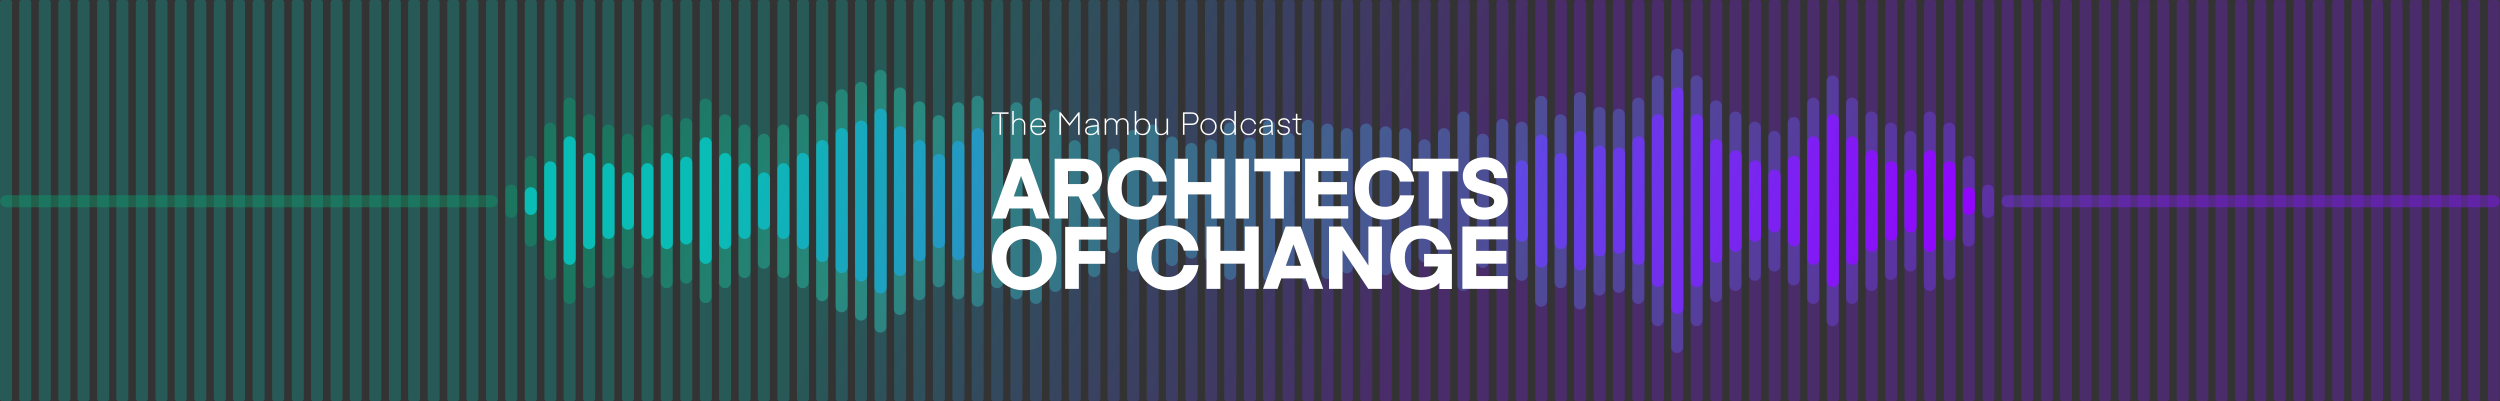
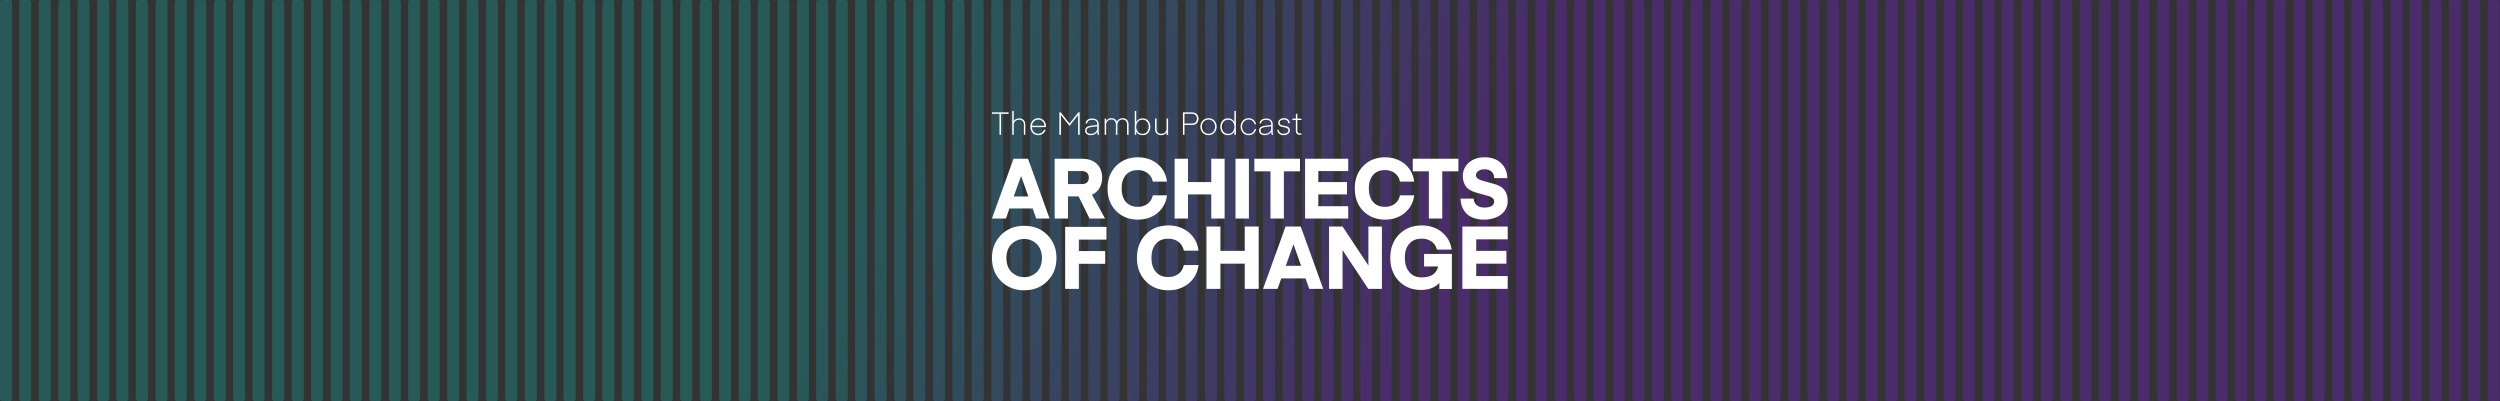
<svg xmlns="http://www.w3.org/2000/svg" width="6898px" height="1107px" viewBox="0 0 6898 1107" version="1.1">
  <rect x="0" y="0" width="6898" height="1107" fill="#333333" stroke="none" />
  <title>reference</title>
  <defs>
    <linearGradient x1="13.576%" y1="47.863%" x2="87.745%" y2="53.12%" id="linearGradient-1">
      <stop stop-color="#09BCB5" offset="0%" />
      <stop stop-color="#09BCB5" offset="28.496%" />
      <stop stop-color="#8419F6" offset="61.036%" />
      <stop stop-color="#8419F6" offset="100%" />
    </linearGradient>
    <linearGradient x1="24.283%" y1="48.671%" x2="87.745%" y2="51.796%" id="linearGradient-2">
      <stop stop-color="#0B9B69" offset="0%" />
      <stop stop-color="#2ACCB4" offset="17.497%" />
      <stop stop-color="#8419F6" offset="100%" />
    </linearGradient>
    <linearGradient x1="13.287%" y1="48.506%" x2="101.845%" y2="52.112%" id="linearGradient-3">
      <stop stop-color="#09BCB5" offset="0%" />
      <stop stop-color="#9500FF" offset="100%" />
    </linearGradient>
  </defs>
  <g id="Page-1" stroke="none" stroke-width="1" fill="none" fill-rule="evenodd">
    <g id="Artboard" transform="translate(-3349, -1318)">
      <g id="reference" transform="translate(3349, 1318)">
        <path d="M274.5,0 L294.691,0 C298.281,-6.59444907e-16 301.191,2.91 301.191,6.5 L301.191,1100.5 C301.191,1104.09 298.281,1107 294.691,1107 L274.5,1107 C270.91,1107 268,1104.09 268,1100.5 L268,6.5 C268,2.91 270.91,-4.66962561e-15 274.5,0 Z M220.5,0 L240.691,0 C244.281,-6.59444907e-16 247.191,2.91 247.191,6.5 L247.191,1100.5 C247.191,1104.09 244.281,1107 240.691,1107 L220.5,1107 C216.91,1107 214,1104.09 214,1100.5 L214,6.5 C214,2.91 216.91,-4.66962561e-15 220.5,0 Z M59.5,0 L79.691,0 C83.281,-6.59444907e-16 86.191,2.91 86.191,6.5 L86.191,1100.5 C86.191,1104.09 83.281,1107 79.691,1107 L59.5,1107 C55.91,1107 53,1104.09 53,1100.5 L53,6.5 C53,2.91 55.91,-4.66962561e-15 59.5,0 Z M381.5,0 L401.691,0 C405.281,-1.54762333e-15 408.191,2.91 408.191,6.5 L408.191,1100.5 C408.191,1104.09 405.281,1107 401.691,1107 L381.5,1107 C377.91,1107 375,1104.09 375,1100.5 L375,6.5 C375,2.91 377.91,-4.66962561e-15 381.5,0 Z M6.5,0 L26.691,0 C30.281,-1.54762333e-15 33.191,2.91 33.191,6.5 L33.191,1100.5 C33.191,1104.09 30.281,1107 26.691,1107 L6.5,1107 C2.91,1107 -1.3367269e-15,1104.09 0,1100.5 L0,6.5 C-4.39629938e-16,2.91 2.91,-4.66962561e-15 6.5,0 Z M327.5,0 L347.691,0 C351.281,-6.59444907e-16 354.191,2.91 354.191,6.5 L354.191,1100.5 C354.191,1104.09 351.281,1107 347.691,1107 L327.5,1107 C323.91,1107 321,1104.09 321,1100.5 L321,6.5 C321,2.91 323.91,-4.66962561e-15 327.5,0 Z M167.5,0 L187.691,0 C191.281,-6.59444907e-16 194.191,2.91 194.191,6.5 L194.191,1100.5 C194.191,1104.09 191.281,1107 187.691,1107 L167.5,1107 C163.91,1107 161,1104.09 161,1100.5 L161,6.5 C161,2.91 163.91,-4.66962561e-15 167.5,0 Z M488.5,0 L508.691,0 C512.281,-6.59444907e-16 515.191,2.91 515.191,6.5 L515.191,1100.5 C515.191,1104.09 512.281,1107 508.691,1107 L488.5,1107 C484.91,1107 482,1104.09 482,1100.5 L482,6.5 C482,2.91 484.91,-4.66962561e-15 488.5,0 Z M113.5,0 L133.691,0 C137.281,-1.54762333e-15 140.191,2.91 140.191,6.5 L140.191,1100.5 C140.191,1104.09 137.281,1107 133.691,1107 L113.5,1107 C109.91,1107 107,1104.09 107,1100.5 L107,6.5 C107,2.91 109.91,-4.66962561e-15 113.5,0 Z M435.5,0 L455.691,0 C459.281,-1.54762333e-15 462.191,2.91 462.191,6.5 L462.191,1100.5 C462.191,1104.09 459.281,1107 455.691,1107 L435.5,1107 C431.91,1107 429,1104.09 429,1100.5 L429,6.5 C429,2.91 431.91,-4.66962561e-15 435.5,0 Z M542.5,0 L562.691,0 C566.281,-6.59444907e-16 569.191,2.91 569.191,6.5 L569.191,1100.5 C569.191,1104.09 566.281,1107 562.691,1107 L542.5,1107 C538.91,1107 536,1104.09 536,1100.5 L536,6.5 C536,2.91 538.91,-4.66962561e-15 542.5,0 Z M649.5,0 L669.691,0 C673.281,-6.59444907e-16 676.191,2.91 676.191,6.5 L676.191,1100.5 C676.191,1104.09 673.281,1107 669.691,1107 L649.5,1107 C645.91,1107 643,1104.09 643,1100.5 L643,6.5 C643,2.91 645.91,-4.66962561e-15 649.5,0 Z M703.5,0 L723.691,0 C727.281,-6.59444907e-16 730.191,2.91 730.191,6.5 L730.191,1100.5 C730.191,1104.09 727.281,1107 723.691,1107 L703.5,1107 C699.91,1107 697,1104.09 697,1100.5 L697,6.5 C697,2.91 699.91,-4.66962561e-15 703.5,0 Z M596.5,0 L616.691,0 C620.281,-6.59444907e-16 623.191,2.91 623.191,6.5 L623.191,1100.5 C623.191,1104.09 620.281,1107 616.691,1107 L596.5,1107 C592.91,1107 590,1104.09 590,1100.5 L590,6.5 C590,2.91 592.91,-4.66962561e-15 596.5,0 Z M1293.5,0 L1313.691,0 C1317.281,-6.59444907e-16 1320.191,2.91 1320.191,6.5 L1320.191,1100.5 C1320.191,1104.09 1317.281,1107 1313.691,1107 L1293.5,1107 C1289.91,1107 1287,1104.09 1287,1100.5 L1287,6.5 C1287,2.91 1289.91,-4.66962561e-15 1293.5,0 Z M1400.5,0 L1420.691,0 C1424.281,-6.59444907e-16 1427.191,2.91 1427.191,6.5 L1427.191,1100.5 C1427.191,1104.09 1424.281,1107 1420.691,1107 L1400.5,1107 C1396.91,1107 1394,1104.09 1394,1100.5 L1394,6.5 C1394,2.91 1396.91,-4.66962561e-15 1400.5,0 Z M1347.5,0 L1367.691,0 C1371.281,-6.59444907e-16 1374.191,2.91 1374.191,6.5 L1374.191,1100.5 C1374.191,1104.09 1371.281,1107 1367.691,1107 L1347.5,1107 C1343.91,1107 1341,1104.09 1341,1100.5 L1341,6.5 C1341,2.91 1343.91,-4.66962561e-15 1347.5,0 Z M1508.5,0 L1528.691,0 C1532.281,-6.59444907e-16 1535.191,2.91 1535.191,6.5 L1535.191,1100.5 C1535.191,1104.09 1532.281,1107 1528.691,1107 L1508.5,1107 C1504.91,1107 1502,1104.09 1502,1100.5 L1502,6.5 C1502,2.91 1504.91,-4.66962561e-15 1508.5,0 Z M1454.5,0 L1474.691,0 C1478.281,-6.59444907e-16 1481.191,2.91 1481.191,6.5 L1481.191,1100.5 C1481.191,1104.09 1478.281,1107 1474.691,1107 L1454.5,1107 C1450.91,1107 1448,1104.09 1448,1100.5 L1448,6.5 C1448,2.91 1450.91,-3.78144719e-15 1454.5,0 Z M1615.5,0 L1635.691,0 C1639.281,-6.59444907e-16 1642.191,2.91 1642.191,6.5 L1642.191,1100.5 C1642.191,1104.09 1639.281,1107 1635.691,1107 L1615.5,1107 C1611.91,1107 1609,1104.09 1609,1100.5 L1609,6.5 C1609,2.91 1611.91,-3.78144719e-15 1615.5,0 Z M1561.5,0 L1581.691,0 C1585.281,-6.59444907e-16 1588.191,2.91 1588.191,6.5 L1588.191,1100.5 C1588.191,1104.09 1585.281,1107 1581.691,1107 L1561.5,1107 C1557.91,1107 1555,1104.09 1555,1100.5 L1555,6.5 C1555,2.91 1557.91,-3.78144719e-15 1561.5,0 Z M1722.5,0 L1742.691,0 C1746.281,-6.59444907e-16 1749.191,2.91 1749.191,6.5 L1749.191,1100.5 C1749.191,1104.09 1746.281,1107 1742.691,1107 L1722.5,1107 C1718.91,1107 1716,1104.09 1716,1100.5 L1716,6.5 C1716,2.91 1718.91,-4.66962561e-15 1722.5,0 Z M1668.5,0 L1688.691,0 C1692.281,-6.59444907e-16 1695.191,2.91 1695.191,6.5 L1695.191,1100.5 C1695.191,1104.09 1692.281,1107 1688.691,1107 L1668.5,1107 C1664.91,1107 1662,1104.09 1662,1100.5 L1662,6.5 C1662,2.91 1664.91,-4.66962561e-15 1668.5,0 Z M1829.5,0 L1849.691,0 C1853.281,-6.59444907e-16 1856.191,2.91 1856.191,6.5 L1856.191,1100.5 C1856.191,1104.09 1853.281,1107 1849.691,1107 L1829.5,1107 C1825.91,1107 1823,1104.09 1823,1100.5 L1823,6.5 C1823,2.91 1825.91,-3.78144719e-15 1829.5,0 Z M1776.5,0 L1796.691,0 C1800.281,-6.59444907e-16 1803.191,2.91 1803.191,6.5 L1803.191,1100.5 C1803.191,1104.09 1800.281,1107 1796.691,1107 L1776.5,1107 C1772.91,1107 1770,1104.09 1770,1100.5 L1770,6.5 C1770,2.91 1772.91,-3.78144719e-15 1776.5,0 Z M1937.5,0 L1957.691,0 C1961.281,-6.59444907e-16 1964.191,2.91 1964.191,6.5 L1964.191,1100.5 C1964.191,1104.09 1961.281,1107 1957.691,1107 L1937.5,1107 C1933.91,1107 1931,1104.09 1931,1100.5 L1931,6.5 C1931,2.91 1933.91,-3.78144719e-15 1937.5,0 Z M1883.5,0 L1903.691,0 C1907.281,-6.59444907e-16 1910.191,2.91 1910.191,6.5 L1910.191,1100.5 C1910.191,1104.09 1907.281,1107 1903.691,1107 L1883.5,1107 C1879.91,1107 1877,1104.09 1877,1100.5 L1877,6.5 C1877,2.91 1879.91,-4.66962561e-15 1883.5,0 Z M2044.5,0 L2064.691,0 C2068.281,-6.59444907e-16 2071.191,2.91 2071.191,6.5 L2071.191,1100.5 C2071.191,1104.09 2068.281,1107 2064.691,1107 L2044.5,1107 C2040.91,1107 2038,1104.09 2038,1100.5 L2038,6.5 C2038,2.91 2040.91,-4.66962561e-15 2044.5,0 Z M1990.5,0 L2010.691,0 C2014.281,-6.59444907e-16 2017.191,2.91 2017.191,6.5 L2017.191,1100.5 C2017.191,1104.09 2014.281,1107 2010.691,1107 L1990.5,1107 C1986.91,1107 1984,1104.09 1984,1100.5 L1984,6.5 C1984,2.91 1986.91,-3.78144719e-15 1990.5,0 Z M2151.5,0 L2171.691,0 C2175.281,-6.59444907e-16 2178.191,2.91 2178.191,6.5 L2178.191,1100.5 C2178.191,1104.09 2175.281,1107 2171.691,1107 L2151.5,1107 C2147.91,1107 2145,1104.09 2145,1100.5 L2145,6.5 C2145,2.91 2147.91,-3.78144719e-15 2151.5,0 Z M2097.5,0 L2117.691,0 C2121.281,-1.54762333e-15 2124.191,2.91 2124.191,6.5 L2124.191,1100.5 C2124.191,1104.09 2121.281,1107 2117.691,1107 L2097.5,1107 C2093.91,1107 2091,1104.09 2091,1100.5 L2091,6.5 C2091,2.91 2093.91,-4.66962561e-15 2097.5,0 Z M2258.5,0 L2278.691,0 C2282.281,-6.59444907e-16 2285.191,2.91 2285.191,6.5 L2285.191,1100.5 C2285.191,1104.09 2282.281,1107 2278.691,1107 L2258.5,1107 C2254.91,1107 2252,1104.09 2252,1100.5 L2252,6.5 C2252,2.91 2254.91,-4.66962561e-15 2258.5,0 Z M2205.5,0 L2225.691,0 C2229.281,-6.59444907e-16 2232.191,2.91 2232.191,6.5 L2232.191,1100.5 C2232.191,1104.09 2229.281,1107 2225.691,1107 L2205.5,1107 C2201.91,1107 2199,1104.09 2199,1100.5 L2199,6.5 C2199,2.91 2201.91,-4.66962561e-15 2205.5,0 Z M2365.5,0 L2385.691,0 C2389.281,-6.59444907e-16 2392.191,2.91 2392.191,6.5 L2392.191,1100.5 C2392.191,1104.09 2389.281,1107 2385.691,1107 L2365.5,1107 C2361.91,1107 2359,1104.09 2359,1100.5 L2359,6.5 C2359,2.91 2361.91,-4.66962561e-15 2365.5,0 Z M2312.5,0 L2332.691,0 C2336.281,-6.59444907e-16 2339.191,2.91 2339.191,6.5 L2339.191,1100.5 C2339.191,1104.09 2336.281,1107 2332.691,1107 L2312.5,1107 C2308.91,1107 2306,1104.09 2306,1100.5 L2306,6.5 C2306,2.91 2308.91,-3.78144719e-15 2312.5,0 Z M2473.5,0 L2493.691,0 C2497.281,-6.59444907e-16 2500.191,2.91 2500.191,6.5 L2500.191,1100.5 C2500.191,1104.09 2497.281,1107 2493.691,1107 L2473.5,1107 C2469.91,1107 2467,1104.09 2467,1100.5 L2467,6.5 C2467,2.91 2469.91,-3.78144719e-15 2473.5,0 Z M2419.5,0 L2439.691,0 C2443.281,-6.59444907e-16 2446.191,2.91 2446.191,6.5 L2446.191,1100.5 C2446.191,1104.09 2443.281,1107 2439.691,1107 L2419.5,1107 C2415.91,1107 2413,1104.09 2413,1100.5 L2413,6.5 C2413,2.91 2415.91,-4.66962561e-15 2419.5,0 Z M2580.5,0 L2600.691,0 C2604.281,-6.59444907e-16 2607.191,2.91 2607.191,6.5 L2607.191,1100.5 C2607.191,1104.09 2604.281,1107 2600.691,1107 L2580.5,1107 C2576.91,1107 2574,1104.09 2574,1100.5 L2574,6.5 C2574,2.91 2576.91,-3.78144719e-15 2580.5,0 Z M2526.5,0 L2546.691,0 C2550.281,-6.59444907e-16 2553.191,2.91 2553.191,6.5 L2553.191,1100.5 C2553.191,1104.09 2550.281,1107 2546.691,1107 L2526.5,1107 C2522.91,1107 2520,1104.09 2520,1100.5 L2520,6.5 C2520,2.91 2522.91,-4.66962561e-15 2526.5,0 Z M2687.5,0 L2707.691,0 C2711.281,-6.59444907e-16 2714.191,2.91 2714.191,6.5 L2714.191,1100.5 C2714.191,1104.09 2711.281,1107 2707.691,1107 L2687.5,1107 C2683.91,1107 2681,1104.09 2681,1100.5 L2681,6.5 C2681,2.91 2683.91,-4.66962561e-15 2687.5,0 Z M2634.5,0 L2654.691,0 C2658.281,-6.59444907e-16 2661.191,2.91 2661.191,6.5 L2661.191,1100.5 C2661.191,1104.09 2658.281,1107 2654.691,1107 L2634.5,1107 C2630.91,1107 2628,1104.09 2628,1100.5 L2628,6.5 C2628,2.91 2630.91,-3.78144719e-15 2634.5,0 Z M2794.5,0 L2814.691,0 C2818.281,-6.59444907e-16 2821.191,2.91 2821.191,6.5 L2821.191,1100.5 C2821.191,1104.09 2818.281,1107 2814.691,1107 L2794.5,1107 C2790.91,1107 2788,1104.09 2788,1100.5 L2788,6.5 C2788,2.91 2790.91,-3.78144719e-15 2794.5,0 Z M2741.5,0 L2761.691,0 C2765.281,-6.59444907e-16 2768.191,2.91 2768.191,6.5 L2768.191,1100.5 C2768.191,1104.09 2765.281,1107 2761.691,1107 L2741.5,1107 C2737.91,1107 2735,1104.09 2735,1100.5 L2735,6.5 C2735,2.91 2737.91,-4.66962561e-15 2741.5,0 Z M2902.5,0 L2922.691,0 C2926.281,-6.59444907e-16 2929.191,2.91 2929.191,6.5 L2929.191,1100.5 C2929.191,1104.09 2926.281,1107 2922.691,1107 L2902.5,1107 C2898.91,1107 2896,1104.09 2896,1100.5 L2896,6.5 C2896,2.91 2898.91,-4.66962561e-15 2902.5,0 Z M2848.5,0 L2868.691,0 C2872.281,-6.59444907e-16 2875.191,2.91 2875.191,6.5 L2875.191,1100.5 C2875.191,1104.09 2872.281,1107 2868.691,1107 L2848.5,1107 C2844.91,1107 2842,1104.09 2842,1100.5 L2842,6.5 C2842,2.91 2844.91,-4.66962561e-15 2848.5,0 Z M3009.5,0 L3029.691,0 C3033.281,-1.54762333e-15 3036.191,2.91 3036.191,6.5 L3036.191,1100.5 C3036.191,1104.09 3033.281,1107 3029.691,1107 L3009.5,1107 C3005.91,1107 3003,1104.09 3003,1100.5 L3003,6.5 C3003,2.91 3005.91,-4.66962561e-15 3009.5,0 Z M2955.5,0 L2975.691,0 C2979.281,-6.59444907e-16 2982.191,2.91 2982.191,6.5 L2982.191,1100.5 C2982.191,1104.09 2979.281,1107 2975.691,1107 L2955.5,1107 C2951.91,1107 2949,1104.09 2949,1100.5 L2949,6.5 C2949,2.91 2951.91,-4.66962561e-15 2955.5,0 Z M3116.5,0 L3136.691,0 C3140.281,-1.54762333e-15 3143.191,2.91 3143.191,6.5 L3143.191,1100.5 C3143.191,1104.09 3140.281,1107 3136.691,1107 L3116.5,1107 C3112.91,1107 3110,1104.09 3110,1100.5 L3110,6.5 C3110,2.91 3112.91,-4.66962561e-15 3116.5,0 Z M3062.5,0 L3082.691,0 C3086.281,-6.59444907e-16 3089.191,2.91 3089.191,6.5 L3089.191,1100.5 C3089.191,1104.09 3086.281,1107 3082.691,1107 L3062.5,1107 C3058.91,1107 3056,1104.09 3056,1100.5 L3056,6.5 C3056,2.91 3058.91,-4.66962561e-15 3062.5,0 Z M3223.5,0 L3243.691,0 C3247.281,-6.59444907e-16 3250.191,2.91 3250.191,6.5 L3250.191,1100.5 C3250.191,1104.09 3247.281,1107 3243.691,1107 L3223.5,1107 C3219.91,1107 3217,1104.09 3217,1100.5 L3217,6.5 C3217,2.91 3219.91,-4.66962561e-15 3223.5,0 Z M3170.5,0 L3190.691,0 C3194.281,-6.59444907e-16 3197.191,2.91 3197.191,6.5 L3197.191,1100.5 C3197.191,1104.09 3194.281,1107 3190.691,1107 L3170.5,1107 C3166.91,1107 3164,1104.09 3164,1100.5 L3164,6.5 C3164,2.91 3166.91,-4.66962561e-15 3170.5,0 Z M3331.5,0 L3351.691,0 C3355.281,-6.59444907e-16 3358.191,2.91 3358.191,6.5 L3358.191,1100.5 C3358.191,1104.09 3355.281,1107 3351.691,1107 L3331.5,1107 C3327.91,1107 3325,1104.09 3325,1100.5 L3325,6.5 C3325,2.91 3327.91,-4.66962561e-15 3331.5,0 Z M3277.5,0 L3297.691,0 C3301.281,-6.59444907e-16 3304.191,2.91 3304.191,6.5 L3304.191,1100.5 C3304.191,1104.09 3301.281,1107 3297.691,1107 L3277.5,1107 C3273.91,1107 3271,1104.09 3271,1100.5 L3271,6.5 C3271,2.91 3273.91,-4.66962561e-15 3277.5,0 Z M3438.5,0 L3458.691,0 C3462.281,-6.59444907e-16 3465.191,2.91 3465.191,6.5 L3465.191,1100.5 C3465.191,1104.09 3462.281,1107 3458.691,1107 L3438.5,1107 C3434.91,1107 3432,1104.09 3432,1100.5 L3432,6.5 C3432,2.91 3434.91,-4.66962561e-15 3438.5,0 Z M3384.5,0 L3404.691,0 C3408.281,-6.59444907e-16 3411.191,2.91 3411.191,6.5 L3411.191,1100.5 C3411.191,1104.09 3408.281,1107 3404.691,1107 L3384.5,1107 C3380.91,1107 3378,1104.09 3378,1100.5 L3378,6.5 C3378,2.91 3380.91,-4.66962561e-15 3384.5,0 Z M3545.5,0 L3565.691,0 C3569.281,-6.59444907e-16 3572.191,2.91 3572.191,6.5 L3572.191,1100.5 C3572.191,1104.09 3569.281,1107 3565.691,1107 L3545.5,1107 C3541.91,1107 3539,1104.09 3539,1100.5 L3539,6.5 C3539,2.91 3541.91,-4.66962561e-15 3545.5,0 Z M3491.5,0 L3511.691,0 C3515.281,-2.95969456e-15 3518.191,2.91 3518.191,6.5 L3518.191,1100.5 C3518.191,1104.09 3515.281,1107 3511.691,1107 L3491.5,1107 C3487.91,1107 3485,1104.09 3485,1100.5 L3485,6.5 C3485,2.91 3487.91,-3.78144719e-15 3491.5,0 Z M3652.5,0 L3672.691,0 C3676.281,-6.59444907e-16 3679.191,2.91 3679.191,6.5 L3679.191,1100.5 C3679.191,1104.09 3676.281,1107 3672.691,1107 L3652.5,1107 C3648.91,1107 3646,1104.09 3646,1100.5 L3646,6.5 C3646,2.91 3648.91,-4.66962561e-15 3652.5,0 Z M3599.5,0 L3619.691,0 C3623.281,-6.59444907e-16 3626.191,2.91 3626.191,6.5 L3626.191,1100.5 C3626.191,1104.09 3623.281,1107 3619.691,1107 L3599.5,1107 C3595.91,1107 3593,1104.09 3593,1100.5 L3593,6.5 C3593,2.91 3595.91,-4.66962561e-15 3599.5,0 Z M3759.5,0 L3779.691,0 C3783.281,-6.59444907e-16 3786.191,2.91 3786.191,6.5 L3786.191,1100.5 C3786.191,1104.09 3783.281,1107 3779.691,1107 L3759.5,1107 C3755.91,1107 3753,1104.09 3753,1100.5 L3753,6.5 C3753,2.91 3755.91,-4.66962561e-15 3759.5,0 Z M3706.5,0 L3726.691,0 C3730.281,-6.59444907e-16 3733.191,2.91 3733.191,6.5 L3733.191,1100.5 C3733.191,1104.09 3730.281,1107 3726.691,1107 L3706.5,1107 C3702.91,1107 3700,1104.09 3700,1100.5 L3700,6.5 C3700,2.91 3702.91,-4.66962561e-15 3706.5,0 Z M3867.5,0 L3887.691,0 C3891.281,-6.59444907e-16 3894.191,2.91 3894.191,6.5 L3894.191,1100.5 C3894.191,1104.09 3891.281,1107 3887.691,1107 L3867.5,1107 C3863.91,1107 3861,1104.09 3861,1100.5 L3861,6.5 C3861,2.91 3863.91,-4.66962561e-15 3867.5,0 Z M3813.5,0 L3833.691,0 C3837.281,-6.59444907e-16 3840.191,2.91 3840.191,6.5 L3840.191,1100.5 C3840.191,1104.09 3837.281,1107 3833.691,1107 L3813.5,1107 C3809.91,1107 3807,1104.09 3807,1100.5 L3807,6.5 C3807,2.91 3809.91,-4.66962561e-15 3813.5,0 Z M3974.5,0 L3994.691,0 C3998.281,-6.59444907e-16 4001.191,2.91 4001.191,6.5 L4001.191,1100.5 C4001.191,1104.09 3998.281,1107 3994.691,1107 L3974.5,1107 C3970.91,1107 3968,1104.09 3968,1100.5 L3968,6.5 C3968,2.91 3970.91,-4.66962561e-15 3974.5,0 Z M3920.5,0 L3940.691,0 C3944.281,-6.59444907e-16 3947.191,2.91 3947.191,6.5 L3947.191,1100.5 C3947.191,1104.09 3944.281,1107 3940.691,1107 L3920.5,1107 C3916.91,1107 3914,1104.09 3914,1100.5 L3914,6.5 C3914,2.91 3916.91,-4.66962561e-15 3920.5,0 Z M4081.5,0 L4101.691,0 C4105.281,-6.59444907e-16 4108.191,2.91 4108.191,6.5 L4108.191,1100.5 C4108.191,1104.09 4105.281,1107 4101.691,1107 L4081.5,1107 C4077.91,1107 4075,1104.09 4075,1100.5 L4075,6.5 C4075,2.91 4077.91,-4.66962561e-15 4081.5,0 Z M4403.5,0 L4423.691,0 C4427.281,-6.59444907e-16 4430.191,2.91 4430.191,6.5 L4430.191,1100.5 C4430.191,1104.09 4427.281,1107 4423.691,1107 L4403.5,1107 C4399.91,1107 4397,1104.09 4397,1100.5 L4397,6.5 C4397,2.91 4399.91,-4.66962561e-15 4403.5,0 Z M4028.5,0 L4048.691,0 C4052.281,-6.59444907e-16 4055.191,2.91 4055.191,6.5 L4055.191,1100.5 C4055.191,1104.09 4052.281,1107 4048.691,1107 L4028.5,1107 C4024.91,1107 4022,1104.09 4022,1100.5 L4022,6.5 C4022,2.91 4024.91,-4.66962561e-15 4028.5,0 Z M4349.5,0 L4369.691,0 C4373.281,-6.59444907e-16 4376.191,2.91 4376.191,6.5 L4376.191,1100.5 C4376.191,1104.09 4373.281,1107 4369.691,1107 L4349.5,1107 C4345.91,1107 4343,1104.09 4343,1100.5 L4343,6.5 C4343,2.91 4345.91,-4.66962561e-15 4349.5,0 Z M4188.5,0 L4208.691,0 C4212.281,-6.59444907e-16 4215.191,2.91 4215.191,6.5 L4215.191,1100.5 C4215.191,1104.09 4212.281,1107 4208.691,1107 L4188.5,1107 C4184.91,1107 4182,1104.09 4182,1100.5 L4182,6.5 C4182,2.91 4184.91,-4.66962561e-15 4188.5,0 Z M4510.5,0 L4530.691,0 C4534.281,-1.54762333e-15 4537.191,2.91 4537.191,6.5 L4537.191,1100.5 C4537.191,1104.09 4534.281,1107 4530.691,1107 L4510.5,1107 C4506.91,1107 4504,1104.09 4504,1100.5 L4504,6.5 C4504,2.91 4506.91,-4.66962561e-15 4510.5,0 Z M4135.5,0 L4155.691,0 C4159.281,-1.54762333e-15 4162.191,2.91 4162.191,6.5 L4162.191,1100.5 C4162.191,1104.09 4159.281,1107 4155.691,1107 L4135.5,1107 C4131.91,1107 4129,1104.09 4129,1100.5 L4129,6.5 C4129,2.91 4131.91,-4.66962561e-15 4135.5,0 Z M4456.5,0 L4476.691,0 C4480.281,-6.59444907e-16 4483.191,2.91 4483.191,6.5 L4483.191,1100.5 C4483.191,1104.09 4480.281,1107 4476.691,1107 L4456.5,1107 C4452.91,1107 4450,1104.09 4450,1100.5 L4450,6.5 C4450,2.91 4452.91,-4.66962561e-15 4456.5,0 Z M4296.5,0 L4316.691,0 C4320.281,-6.59444907e-16 4323.191,2.91 4323.191,6.5 L4323.191,1100.5 C4323.191,1104.09 4320.281,1107 4316.691,1107 L4296.5,1107 C4292.91,1107 4290,1104.09 4290,1100.5 L4290,6.5 C4290,2.91 4292.91,-4.66962561e-15 4296.5,0 Z M4617.5,0 L4637.691,0 C4641.281,-6.59444907e-16 4644.191,2.91 4644.191,6.5 L4644.191,1100.5 C4644.191,1104.09 4641.281,1107 4637.691,1107 L4617.5,1107 C4613.91,1107 4611,1104.09 4611,1100.5 L4611,6.5 C4611,2.91 4613.91,-4.66962561e-15 4617.5,0 Z M4242.5,0 L4262.691,0 C4266.281,-1.54762333e-15 4269.191,2.91 4269.191,6.5 L4269.191,1100.5 C4269.191,1104.09 4266.281,1107 4262.691,1107 L4242.5,1107 C4238.91,1107 4236,1104.09 4236,1100.5 L4236,6.5 C4236,2.91 4238.91,-4.66962561e-15 4242.5,0 Z M4564.5,0 L4584.691,0 C4588.281,-1.54762333e-15 4591.191,2.91 4591.191,6.5 L4591.191,1100.5 C4591.191,1104.09 4588.281,1107 4584.691,1107 L4564.5,1107 C4560.91,1107 4558,1104.09 4558,1100.5 L4558,6.5 C4558,2.91 4560.91,-4.66962561e-15 4564.5,0 Z M4671.5,0 L4691.691,0 C4695.281,-6.59444907e-16 4698.191,2.91 4698.191,6.5 L4698.191,1100.5 C4698.191,1104.09 4695.281,1107 4691.691,1107 L4671.5,1107 C4667.91,1107 4665,1104.09 4665,1100.5 L4665,6.5 C4665,2.91 4667.91,-4.66962561e-15 4671.5,0 Z M4778.5,0 L4798.691,0 C4802.281,-6.59444907e-16 4805.191,2.91 4805.191,6.5 L4805.191,1100.5 C4805.191,1104.09 4802.281,1107 4798.691,1107 L4778.5,1107 C4774.91,1107 4772,1104.09 4772,1100.5 L4772,6.5 C4772,2.91 4774.91,-4.66962561e-15 4778.5,0 Z M4832.5,0 L4852.691,0 C4856.281,-6.59444907e-16 4859.191,2.91 4859.191,6.5 L4859.191,1100.5 C4859.191,1104.09 4856.281,1107 4852.691,1107 L4832.5,1107 C4828.91,1107 4826,1104.09 4826,1100.5 L4826,6.5 C4826,2.91 4828.91,-4.66962561e-15 4832.5,0 Z M4725.5,0 L4745.691,0 C4749.281,-6.59444907e-16 4752.191,2.91 4752.191,6.5 L4752.191,1100.5 C4752.191,1104.09 4749.281,1107 4745.691,1107 L4725.5,1107 C4721.91,1107 4719,1104.09 4719,1100.5 L4719,6.5 C4719,2.91 4721.91,-4.66962561e-15 4725.5,0 Z M1079.5,0 L1099.691,0 C1103.281,-6.59444907e-16 1106.191,2.91 1106.191,6.5 L1106.191,1100.5 C1106.191,1104.09 1103.281,1107 1099.691,1107 L1079.5,1107 C1075.91,1107 1073,1104.09 1073,1100.5 L1073,6.5 C1073,2.91 1075.91,-3.78144719e-15 1079.5,0 Z M1025.5,0 L1045.691,0 C1049.281,-6.59444907e-16 1052.191,2.91 1052.191,6.5 L1052.191,1100.5 C1052.191,1104.09 1049.281,1107 1045.691,1107 L1025.5,1107 C1021.91,1107 1019,1104.09 1019,1100.5 L1019,6.5 C1019,2.91 1021.91,-4.66962561e-15 1025.5,0 Z M1186.5,0 L1206.691,0 C1210.281,-6.59444907e-16 1213.191,2.91 1213.191,6.5 L1213.191,1100.5 C1213.191,1104.09 1210.281,1107 1206.691,1107 L1186.5,1107 C1182.91,1107 1180,1104.09 1180,1100.5 L1180,6.5 C1180,2.91 1182.91,-4.66962561e-15 1186.5,0 Z M1132.5,0 L1152.691,0 C1156.281,-6.59444907e-16 1159.191,2.91 1159.191,6.5 L1159.191,1100.5 C1159.191,1104.09 1156.281,1107 1152.691,1107 L1132.5,1107 C1128.91,1107 1126,1104.09 1126,1100.5 L1126,6.5 C1126,2.91 1128.91,-3.78144719e-15 1132.5,0 Z M1240.5,0 L1260.691,0 C1264.281,-6.59444907e-16 1267.191,2.91 1267.191,6.5 L1267.191,1100.5 C1267.191,1104.09 1264.281,1107 1260.691,1107 L1240.5,1107 C1236.91,1107 1234,1104.09 1234,1100.5 L1234,6.5 C1234,2.91 1236.91,-3.78144719e-15 1240.5,0 Z M971.5,0 L991.691,0 C995.281,-6.59444907e-16 998.191,2.91 998.191,6.5 L998.191,1100.5 C998.191,1104.09 995.281,1107 991.691,1107 L971.5,1107 C967.91,1107 965,1104.09 965,1100.5 L965,6.5 C965,2.91 967.91,-3.78144719e-15 971.5,0 Z M918.5,0 L938.691,0 C942.281,-6.59444907e-16 945.191,2.91 945.191,6.5 L945.191,1100.5 C945.191,1104.09 942.281,1107 938.691,1107 L918.5,1107 C914.91,1107 912,1104.09 912,1100.5 L912,6.5 C912,2.91 914.91,-3.78144719e-15 918.5,0 Z M811.5,0 L831.691,0 C835.281,-6.59444907e-16 838.191,2.91 838.191,6.5 L838.191,1100.5 C838.191,1104.09 835.281,1107 831.691,1107 L811.5,1107 C807.91,1107 805,1104.09 805,1100.5 L805,6.5 C805,2.91 807.91,-3.78144719e-15 811.5,0 Z M757.5,0 L777.691,0 C781.281,-6.59444907e-16 784.191,2.91 784.191,6.5 L784.191,1100.5 C784.191,1104.09 781.281,1107 777.691,1107 L757.5,1107 C753.91,1107 751,1104.09 751,1100.5 L751,6.5 C751,2.91 753.91,-3.78144719e-15 757.5,0 Z M864.5,0 L884.691,0 C888.281,-6.59444907e-16 891.191,2.91 891.191,6.5 L891.191,1100.5 C891.191,1104.09 888.281,1107 884.691,1107 L864.5,1107 C860.91,1107 858,1104.09 858,1100.5 L858,6.5 C858,2.91 860.91,-3.78144719e-15 864.5,0 Z M5100.5,0 L5120.691,0 C5124.281,-6.59444907e-16 5127.191,2.91 5127.191,6.5 L5127.191,1100.5 C5127.191,1104.09 5124.281,1107 5120.691,1107 L5100.5,1107 C5096.91,1107 5094,1104.09 5094,1100.5 L5094,6.5 C5094,2.91 5096.91,-3.78144719e-15 5100.5,0 Z M5047.5,0 L5067.691,0 C5071.281,-6.59444907e-16 5074.191,2.91 5074.191,6.5 L5074.191,1100.5 C5074.191,1104.09 5071.281,1107 5067.691,1107 L5047.5,1107 C5043.91,1107 5041,1104.09 5041,1100.5 L5041,6.5 C5041,2.91 5043.91,-3.78144719e-15 5047.5,0 Z M5154.5,0 L5174.691,0 C5178.281,-6.59444907e-16 5181.191,2.91 5181.191,6.5 L5181.191,1100.5 C5181.191,1104.09 5178.281,1107 5174.691,1107 L5154.5,1107 C5150.91,1107 5148,1104.09 5148,1100.5 L5148,6.5 C5148,2.91 5150.91,-4.66962561e-15 5154.5,0 Z M4940.5,0 L4960.691,0 C4964.281,-6.59444907e-16 4967.191,2.91 4967.191,6.5 L4967.191,1100.5 C4967.191,1104.09 4964.281,1107 4960.691,1107 L4940.5,1107 C4936.91,1107 4934,1104.09 4934,1100.5 L4934,6.5 C4934,2.91 4936.91,-3.78144719e-15 4940.5,0 Z M4886.5,0 L4906.691,0 C4910.281,-6.59444907e-16 4913.191,2.91 4913.191,6.5 L4913.191,1100.5 C4913.191,1104.09 4910.281,1107 4906.691,1107 L4886.5,1107 C4882.91,1107 4880,1104.09 4880,1100.5 L4880,6.5 C4880,2.91 4882.91,-3.78144719e-15 4886.5,0 Z M4993.5,0 L5013.691,0 C5017.281,-6.59444907e-16 5020.191,2.91 5020.191,6.5 L5020.191,1100.5 C5020.191,1104.09 5017.281,1107 5013.691,1107 L4993.5,1107 C4989.91,1107 4987,1104.09 4987,1100.5 L4987,6.5 C4987,2.91 4989.91,-3.78144719e-15 4993.5,0 Z M5208.5,0 L5228.691,0 C5232.281,-6.59444907e-16 5235.191,2.91 5235.191,6.5 L5235.191,1100.5 C5235.191,1104.09 5232.281,1107 5228.691,1107 L5208.5,1107 C5204.91,1107 5202,1104.09 5202,1100.5 L5202,6.5 C5202,2.91 5204.91,-3.78144719e-15 5208.5,0 Z M5422.5,0 L5442.691,0 C5446.281,-6.59444907e-16 5449.191,2.91 5449.191,6.5 L5449.191,1100.5 C5449.191,1104.09 5446.281,1107 5442.691,1107 L5422.5,1107 C5418.91,1107 5416,1104.09 5416,1100.5 L5416,6.5 C5416,2.91 5418.91,-4.66962561e-15 5422.5,0 Z M5529.5,0 L5549.691,0 C5553.281,-6.59444907e-16 5556.191,2.91 5556.191,6.5 L5556.191,1100.5 C5556.191,1104.09 5553.281,1107 5549.691,1107 L5529.5,1107 C5525.91,1107 5523,1104.09 5523,1100.5 L5523,6.5 C5523,2.91 5525.91,-4.66962561e-15 5529.5,0 Z M5476.5,0 L5496.691,0 C5500.281,-6.59444907e-16 5503.191,2.91 5503.191,6.5 L5503.191,1100.5 C5503.191,1104.09 5500.281,1107 5496.691,1107 L5476.5,1107 C5472.91,1107 5470,1104.09 5470,1100.5 L5470,6.5 C5470,2.91 5472.91,-4.66962561e-15 5476.5,0 Z M5637.5,0 L5657.691,0 C5661.281,-6.59444907e-16 5664.191,2.91 5664.191,6.5 L5664.191,1100.5 C5664.191,1104.09 5661.281,1107 5657.691,1107 L5637.5,1107 C5633.91,1107 5631,1104.09 5631,1100.5 L5631,6.5 C5631,2.91 5633.91,-4.66962561e-15 5637.5,0 Z M5583.5,0 L5603.691,0 C5607.281,-6.59444907e-16 5610.191,2.91 5610.191,6.5 L5610.191,1100.5 C5610.191,1104.09 5607.281,1107 5603.691,1107 L5583.5,1107 C5579.91,1107 5577,1104.09 5577,1100.5 L5577,6.5 C5577,2.91 5579.91,-3.78144719e-15 5583.5,0 Z M5744.5,0 L5764.691,0 C5768.281,-6.59444907e-16 5771.191,2.91 5771.191,6.5 L5771.191,1100.5 C5771.191,1104.09 5768.281,1107 5764.691,1107 L5744.5,1107 C5740.91,1107 5738,1104.09 5738,1100.5 L5738,6.5 C5738,2.91 5740.91,-3.78144719e-15 5744.5,0 Z M5690.5,0 L5710.691,0 C5714.281,-6.59444907e-16 5717.191,2.91 5717.191,6.5 L5717.191,1100.5 C5717.191,1104.09 5714.281,1107 5710.691,1107 L5690.5,1107 C5686.91,1107 5684,1104.09 5684,1100.5 L5684,6.5 C5684,2.91 5686.91,-3.78144719e-15 5690.5,0 Z M5851.5,0 L5871.691,0 C5875.281,-6.59444907e-16 5878.191,2.91 5878.191,6.5 L5878.191,1100.5 C5878.191,1104.09 5875.281,1107 5871.691,1107 L5851.5,1107 C5847.91,1107 5845,1104.09 5845,1100.5 L5845,6.5 C5845,2.91 5847.91,-4.66962561e-15 5851.5,0 Z M5797.5,0 L5817.691,0 C5821.281,-6.59444907e-16 5824.191,2.91 5824.191,6.5 L5824.191,1100.5 C5824.191,1104.09 5821.281,1107 5817.691,1107 L5797.5,1107 C5793.91,1107 5791,1104.09 5791,1100.5 L5791,6.5 C5791,2.91 5793.91,-4.66962561e-15 5797.5,0 Z M5958.5,0 L5978.691,0 C5982.281,-6.59444907e-16 5985.191,2.91 5985.191,6.5 L5985.191,1100.5 C5985.191,1104.09 5982.281,1107 5978.691,1107 L5958.5,1107 C5954.91,1107 5952,1104.09 5952,1100.5 L5952,6.5 C5952,2.91 5954.91,-3.78144719e-15 5958.5,0 Z M5905.5,0 L5925.691,0 C5929.281,-6.59444907e-16 5932.191,2.91 5932.191,6.5 L5932.191,1100.5 C5932.191,1104.09 5929.281,1107 5925.691,1107 L5905.5,1107 C5901.91,1107 5899,1104.09 5899,1100.5 L5899,6.5 C5899,2.91 5901.91,-3.78144719e-15 5905.5,0 Z M6066.5,0 L6086.691,0 C6090.281,-6.59444907e-16 6093.191,2.91 6093.191,6.5 L6093.191,1100.5 C6093.191,1104.09 6090.281,1107 6086.691,1107 L6066.5,1107 C6062.91,1107 6060,1104.09 6060,1100.5 L6060,6.5 C6060,2.91 6062.91,-3.78144719e-15 6066.5,0 Z M6012.5,0 L6032.691,0 C6036.281,-6.59444907e-16 6039.191,2.91 6039.191,6.5 L6039.191,1100.5 C6039.191,1104.09 6036.281,1107 6032.691,1107 L6012.5,1107 C6008.91,1107 6006,1104.09 6006,1100.5 L6006,6.5 C6006,2.91 6008.91,-4.66962561e-15 6012.5,0 Z M6173.5,0 L6193.691,0 C6197.281,-6.59444907e-16 6200.191,2.91 6200.191,6.5 L6200.191,1100.5 C6200.191,1104.09 6197.281,1107 6193.691,1107 L6173.5,1107 C6169.91,1107 6167,1104.09 6167,1100.5 L6167,6.5 C6167,2.91 6169.91,-4.66962561e-15 6173.5,0 Z M6119.5,0 L6139.691,0 C6143.281,-6.59444907e-16 6146.191,2.91 6146.191,6.5 L6146.191,1100.5 C6146.191,1104.09 6143.281,1107 6139.691,1107 L6119.5,1107 C6115.91,1107 6113,1104.09 6113,1100.5 L6113,6.5 C6113,2.91 6115.91,-3.78144719e-15 6119.5,0 Z M6280.5,0 L6300.691,0 C6304.281,-6.59444907e-16 6307.191,2.91 6307.191,6.5 L6307.191,1100.5 C6307.191,1104.09 6304.281,1107 6300.691,1107 L6280.5,1107 C6276.91,1107 6274,1104.09 6274,1100.5 L6274,6.5 C6274,2.91 6276.91,-3.78144719e-15 6280.5,0 Z M6226.5,0 L6246.691,0 C6250.281,-1.54762333e-15 6253.191,2.91 6253.191,6.5 L6253.191,1100.5 C6253.191,1104.09 6250.281,1107 6246.691,1107 L6226.5,1107 C6222.91,1107 6220,1104.09 6220,1100.5 L6220,6.5 C6220,2.91 6222.91,-4.66962561e-15 6226.5,0 Z M6387.5,0 L6407.691,0 C6411.281,-6.59444907e-16 6414.191,2.91 6414.191,6.5 L6414.191,1100.5 C6414.191,1104.09 6411.281,1107 6407.691,1107 L6387.5,1107 C6383.91,1107 6381,1104.09 6381,1100.5 L6381,6.5 C6381,2.91 6383.91,-4.66962561e-15 6387.5,0 Z M6334.5,0 L6354.691,0 C6358.281,-6.59444907e-16 6361.191,2.91 6361.191,6.5 L6361.191,1100.5 C6361.191,1104.09 6358.281,1107 6354.691,1107 L6334.5,1107 C6330.91,1107 6328,1104.09 6328,1100.5 L6328,6.5 C6328,2.91 6330.91,-4.66962561e-15 6334.5,0 Z M5315.5,0 L5335.691,0 C5339.281,-6.59444907e-16 5342.191,2.91 5342.191,6.5 L5342.191,1100.5 C5342.191,1104.09 5339.281,1107 5335.691,1107 L5315.5,1107 C5311.91,1107 5309,1104.09 5309,1100.5 L5309,6.5 C5309,2.91 5311.91,-4.66962561e-15 5315.5,0 Z M5261.5,0 L5281.691,0 C5285.281,-6.59444907e-16 5288.191,2.91 5288.191,6.5 L5288.191,1100.5 C5288.191,1104.09 5285.281,1107 5281.691,1107 L5261.5,1107 C5257.91,1107 5255,1104.09 5255,1100.5 L5255,6.5 C5255,2.91 5257.91,-3.78144719e-15 5261.5,0 Z M5369.5,0 L5389.691,0 C5393.281,-6.59444907e-16 5396.191,2.91 5396.191,6.5 L5396.191,1100.5 C5396.191,1104.09 5393.281,1107 5389.691,1107 L5369.5,1107 C5365.91,1107 5363,1104.09 5363,1100.5 L5363,6.5 C5363,2.91 5365.91,-3.78144719e-15 5369.5,0 Z M6494.5,0 L6514.691,0 C6518.281,-6.59444907e-16 6521.191,2.91 6521.191,6.5 L6521.191,1100.5 C6521.191,1104.09 6518.281,1107 6514.691,1107 L6494.5,1107 C6490.91,1107 6488,1104.09 6488,1100.5 L6488,6.5 C6488,2.91 6490.91,-4.66962561e-15 6494.5,0 Z M6441.5,0 L6461.691,0 C6465.281,-6.59444907e-16 6468.191,2.91 6468.191,6.5 L6468.191,1100.5 C6468.191,1104.09 6465.281,1107 6461.691,1107 L6441.5,1107 C6437.91,1107 6435,1104.09 6435,1100.5 L6435,6.5 C6435,2.91 6437.91,-3.78144719e-15 6441.5,0 Z M6602.5,0 L6622.691,0 C6626.281,-6.59444907e-16 6629.191,2.91 6629.191,6.5 L6629.191,1100.5 C6629.191,1104.09 6626.281,1107 6622.691,1107 L6602.5,1107 C6598.91,1107 6596,1104.09 6596,1100.5 L6596,6.5 C6596,2.91 6598.91,-3.78144719e-15 6602.5,0 Z M6548.5,0 L6568.691,0 C6572.281,-6.59444907e-16 6575.191,2.91 6575.191,6.5 L6575.191,1100.5 C6575.191,1104.09 6572.281,1107 6568.691,1107 L6548.5,1107 C6544.91,1107 6542,1104.09 6542,1100.5 L6542,6.5 C6542,2.91 6544.91,-4.66962561e-15 6548.5,0 Z M6709.5,0 L6729.691,0 C6733.281,-6.59444907e-16 6736.191,2.91 6736.191,6.5 L6736.191,1100.5 C6736.191,1104.09 6733.281,1107 6729.691,1107 L6709.5,1107 C6705.91,1107 6703,1104.09 6703,1100.5 L6703,6.5 C6703,2.91 6705.91,-3.78144719e-15 6709.5,0 Z M6655.5,0 L6675.691,0 C6679.281,-6.59444907e-16 6682.191,2.91 6682.191,6.5 L6682.191,1100.5 C6682.191,1104.09 6679.281,1107 6675.691,1107 L6655.5,1107 C6651.91,1107 6649,1104.09 6649,1100.5 L6649,6.5 C6649,2.91 6651.91,-4.66962561e-15 6655.5,0 Z M6816.5,0 L6836.691,0 C6840.281,-6.59444907e-16 6843.191,2.91 6843.191,6.5 L6843.191,1100.5 C6843.191,1104.09 6840.281,1107 6836.691,1107 L6816.5,1107 C6812.91,1107 6810,1104.09 6810,1100.5 L6810,6.5 C6810,2.91 6812.91,-4.66962561e-15 6816.5,0 Z M6763.5,0 L6783.691,0 C6787.281,-6.59444907e-16 6790.191,2.91 6790.191,6.5 L6790.191,1100.5 C6790.191,1104.09 6787.281,1107 6783.691,1107 L6763.5,1107 C6759.91,1107 6757,1104.09 6757,1100.5 L6757,6.5 C6757,2.91 6759.91,-3.78144719e-15 6763.5,0 Z M6870.5,0 L6890.691,0 C6894.281,-6.59444907e-16 6897.191,2.91 6897.191,6.5 L6897.191,1100.5 C6897.191,1104.09 6894.281,1107 6890.691,1107 L6870.5,1107 C6866.91,1107 6864,1104.09 6864,1100.5 L6864,6.5 C6864,2.91 6866.91,-4.66962561e-15 6870.5,0 Z" id="stripe-background" fill="url(#linearGradient-1)" opacity="0.276" />
-         <path d="M1625.059,315.277 C1634.224,315.277 1641.654,322.707 1641.654,331.872 L1641.654,778.681 C1641.654,787.847 1634.224,795.277 1625.059,795.277 C1615.894,795.277 1608.464,787.847 1608.464,778.681 L1608.464,331.872 C1608.464,322.707 1615.894,315.277 1625.059,315.277 Z M1571.443,269.319 C1580.609,269.319 1588.039,276.749 1588.039,285.915 L1588.039,822.085 C1588.039,831.251 1580.609,838.681 1571.443,838.681 C1562.278,838.681 1554.848,831.251 1554.848,822.085 L1554.848,285.915 C1554.848,276.749 1562.278,269.319 1571.443,269.319 Z M1732.291,368.894 C1741.456,368.894 1748.886,376.324 1748.886,385.489 L1748.886,725.064 C1748.886,734.23 1741.456,741.66 1732.291,741.66 C1723.125,741.66 1715.695,734.23 1715.695,725.064 L1715.695,385.489 C1715.695,376.324 1723.125,368.894 1732.291,368.894 Z M1678.675,343.362 C1687.84,343.362 1695.27,350.792 1695.27,359.957 L1695.27,750.596 C1695.27,759.761 1687.84,767.191 1678.675,767.191 C1669.51,767.191 1662.08,759.761 1662.08,750.596 L1662.08,359.957 C1662.08,350.792 1669.51,343.362 1678.675,343.362 Z M1839.523,315.277 C1848.688,315.277 1856.118,322.707 1856.118,331.872 L1856.118,778.681 C1856.118,787.847 1848.688,795.277 1839.523,795.277 C1830.357,795.277 1822.927,787.847 1822.927,778.681 L1822.927,331.872 C1822.927,322.707 1830.357,315.277 1839.523,315.277 Z M1785.907,343.362 C1795.072,343.362 1802.502,350.792 1802.502,359.957 L1802.502,750.596 C1802.502,759.761 1795.072,767.191 1785.907,767.191 C1776.741,767.191 1769.311,759.761 1769.311,750.596 L1769.311,359.957 C1769.311,350.792 1776.741,343.362 1785.907,343.362 Z M1946.755,271.872 C1955.92,271.872 1963.35,279.302 1963.35,288.468 L1963.35,819.532 C1963.35,828.698 1955.92,836.128 1946.755,836.128 C1937.589,836.128 1930.159,828.698 1930.159,819.532 L1930.159,288.468 C1930.159,279.302 1937.589,271.872 1946.755,271.872 Z M1893.139,325.489 C1902.304,325.489 1909.734,332.919 1909.734,342.085 L1909.734,765.915 C1909.734,775.081 1902.304,782.511 1893.139,782.511 C1883.973,782.511 1876.543,775.081 1876.543,765.915 L1876.543,342.085 C1876.543,332.919 1883.973,325.489 1893.139,325.489 Z M2053.986,343.362 C2063.152,343.362 2070.582,350.792 2070.582,359.957 L2070.582,750.596 C2070.582,759.761 2063.152,767.191 2053.986,767.191 C2044.821,767.191 2037.391,759.761 2037.391,750.596 L2037.391,359.957 C2037.391,350.792 2044.821,343.362 2053.986,343.362 Z M2000.37,315.277 C2009.536,315.277 2016.966,322.707 2016.966,331.872 L2016.966,778.681 C2016.966,787.847 2009.536,795.277 2000.37,795.277 C1991.205,795.277 1983.775,787.847 1983.775,778.681 L1983.775,331.872 C1983.775,322.707 1991.205,315.277 2000.37,315.277 Z M2161.218,343.362 C2170.384,343.362 2177.814,350.792 2177.814,359.957 L2177.814,750.596 C2177.814,759.761 2170.384,767.191 2161.218,767.191 C2152.053,767.191 2144.623,759.761 2144.623,750.596 L2144.623,359.957 C2144.623,350.792 2152.053,343.362 2161.218,343.362 Z M2107.602,368.894 C2116.768,368.894 2124.198,376.324 2124.198,385.489 L2124.198,725.064 C2124.198,734.23 2116.768,741.66 2107.602,741.66 C2098.437,741.66 2091.007,734.23 2091.007,725.064 L2091.007,385.489 C2091.007,376.324 2098.437,368.894 2107.602,368.894 Z M2268.45,279.532 C2277.615,279.532 2285.045,286.962 2285.045,296.127 L2285.045,814.426 C2285.045,823.591 2277.615,831.021 2268.45,831.021 C2259.285,831.021 2251.855,823.591 2251.855,814.426 L2251.855,296.127 C2251.855,286.962 2259.285,279.532 2268.45,279.532 Z M2214.834,315.277 C2223.999,315.277 2231.429,322.707 2231.429,331.872 L2231.429,778.681 C2231.429,787.847 2223.999,795.277 2214.834,795.277 C2205.669,795.277 2198.239,787.847 2198.239,778.681 L2198.239,331.872 C2198.239,322.707 2205.669,315.277 2214.834,315.277 Z M2375.682,225.915 C2384.847,225.915 2392.277,233.345 2392.277,242.51 L2392.277,868.043 C2392.277,877.208 2384.847,884.638 2375.682,884.638 C2366.516,884.638 2359.086,877.208 2359.086,868.043 L2359.086,242.51 C2359.086,233.345 2366.516,225.915 2375.682,225.915 Z M2322.066,246.34 C2331.231,246.34 2338.661,253.77 2338.661,262.936 L2338.661,845.064 C2338.661,854.23 2331.231,861.66 2322.066,861.66 C2312.9,861.66 2305.47,854.23 2305.47,845.064 L2305.47,262.936 C2305.47,253.77 2312.9,246.34 2322.066,246.34 Z M2482.914,241.234 C2492.079,241.234 2499.509,248.664 2499.509,257.829 L2499.509,852.724 C2499.509,861.889 2492.079,869.319 2482.914,869.319 C2473.748,869.319 2466.318,861.889 2466.318,852.724 L2466.318,257.829 C2466.318,248.664 2473.748,241.234 2482.914,241.234 Z M2429.298,192.723 C2438.463,192.723 2445.893,200.153 2445.893,209.319 L2445.893,901.234 C2445.893,910.4 2438.463,917.83 2429.298,917.83 C2420.132,917.83 2412.702,910.4 2412.702,901.234 L2412.702,209.319 C2412.702,200.153 2420.132,192.723 2429.298,192.723 Z M2590.145,317.83 C2599.311,317.83 2606.741,325.26 2606.741,334.425 L2606.741,776.128 C2606.741,785.293 2599.311,792.723 2590.145,792.723 C2580.98,792.723 2573.55,785.293 2573.55,776.128 L2573.55,334.425 C2573.55,325.26 2580.98,317.83 2590.145,317.83 Z M2536.53,279.532 C2545.695,279.532 2553.125,286.962 2553.125,296.127 L2553.125,811.873 C2553.125,821.038 2545.695,828.468 2536.53,828.468 C2527.364,828.468 2519.934,821.038 2519.934,811.873 L2519.934,296.127 C2519.934,286.962 2527.364,279.532 2536.53,279.532 Z M2697.377,264.213 C2706.543,264.213 2713.973,271.643 2713.973,280.808 L2713.973,829.745 C2713.973,838.91 2706.543,846.34 2697.377,846.34 C2688.212,846.34 2680.782,838.91 2680.782,829.745 L2680.782,280.808 C2680.782,271.643 2688.212,264.213 2697.377,264.213 Z M2643.761,282.085 C2652.927,282.085 2660.357,289.515 2660.357,298.681 L2660.357,809.319 C2660.357,818.485 2652.927,825.915 2643.761,825.915 C2634.596,825.915 2627.166,818.485 2627.166,809.319 L2627.166,298.681 C2627.166,289.515 2634.596,282.085 2643.761,282.085 Z M2804.609,282.085 C2813.774,282.085 2821.204,289.515 2821.204,298.681 L2821.204,809.319 C2821.204,818.485 2813.774,825.915 2804.609,825.915 C2795.444,825.915 2788.014,818.485 2788.014,809.319 L2788.014,298.681 C2788.014,289.515 2795.444,282.085 2804.609,282.085 Z M2750.993,315.277 C2760.159,315.277 2767.589,322.707 2767.589,331.872 L2767.589,778.681 C2767.589,787.847 2760.159,795.277 2750.993,795.277 C2741.828,795.277 2734.398,787.847 2734.398,778.681 L2734.398,331.872 C2734.398,322.707 2741.828,315.277 2750.993,315.277 Z M2911.841,302.511 C2921.006,302.511 2928.436,309.941 2928.436,319.106 L2928.436,788.894 C2928.436,798.059 2921.006,805.489 2911.841,805.489 C2902.676,805.489 2895.245,798.059 2895.245,788.894 L2895.245,319.106 C2895.245,309.941 2902.676,302.511 2911.841,302.511 Z M2858.225,269.319 C2867.39,269.319 2874.82,276.749 2874.82,285.915 L2874.82,822.085 C2874.82,831.251 2867.39,838.681 2858.225,838.681 C2849.06,838.681 2841.63,831.251 2841.63,822.085 L2841.63,285.915 C2841.63,276.749 2849.06,269.319 2858.225,269.319 Z M3019.073,343.362 C3028.238,343.362 3035.668,350.792 3035.668,359.957 L3035.668,748.043 C3035.668,757.208 3028.238,764.638 3019.073,764.638 C3009.907,764.638 3002.477,757.208 3002.477,748.043 L3002.477,359.957 C3002.477,350.792 3009.907,343.362 3019.073,343.362 Z M2965.457,386.766 C2974.622,386.766 2982.052,394.196 2982.052,403.361 L2982.052,707.192 C2982.052,716.357 2974.622,723.787 2965.457,723.787 C2956.291,723.787 2948.861,716.357 2948.861,707.192 L2948.861,403.361 C2948.861,394.196 2956.291,386.766 2965.457,386.766 Z M3126.305,358.681 C3135.47,358.681 3142.9,366.111 3142.9,375.276 L3142.9,732.724 C3142.9,741.889 3135.47,749.319 3126.305,749.319 C3117.139,749.319 3109.709,741.889 3109.709,732.724 L3109.709,375.276 C3109.709,366.111 3117.139,358.681 3126.305,358.681 Z M3072.689,409.745 C3081.854,409.745 3089.284,417.175 3089.284,426.34 L3089.284,681.66 C3089.284,690.825 3081.854,698.255 3072.689,698.255 C3063.523,698.255 3056.093,690.825 3056.093,681.66 L3056.093,426.34 C3056.093,417.175 3063.523,409.745 3072.689,409.745 Z M3233.536,376.553 C3242.702,376.553 3250.132,383.983 3250.132,393.149 L3250.132,717.405 C3250.132,726.57 3242.702,734 3233.536,734 C3224.371,734 3216.941,726.57 3216.941,717.405 L3216.941,393.149 C3216.941,383.983 3224.371,376.553 3233.536,376.553 Z M3179.92,343.362 C3189.086,343.362 3196.516,350.792 3196.516,359.957 L3196.516,748.043 C3196.516,757.208 3189.086,764.638 3179.92,764.638 C3170.755,764.638 3163.325,757.208 3163.325,748.043 L3163.325,359.957 C3163.325,350.792 3170.755,343.362 3179.92,343.362 Z M3340.768,384.213 C3349.934,384.213 3357.364,391.643 3357.364,400.808 L3357.364,707.192 C3357.364,716.357 3349.934,723.787 3340.768,723.787 C3331.603,723.787 3324.173,716.357 3324.173,707.192 L3324.173,400.808 C3324.173,391.643 3331.603,384.213 3340.768,384.213 Z M3287.152,394.426 C3296.318,394.426 3303.748,401.856 3303.748,411.021 L3303.748,696.979 C3303.748,706.144 3296.318,713.574 3287.152,713.574 C3277.987,713.574 3270.557,706.144 3270.557,696.979 L3270.557,411.021 C3270.557,401.856 3277.987,394.426 3287.152,394.426 Z M3448,379.106 C3457.165,379.106 3464.595,386.536 3464.595,395.702 L3464.595,712.298 C3464.595,721.464 3457.165,728.894 3448,728.894 C3438.835,728.894 3431.405,721.464 3431.405,712.298 L3431.405,395.702 C3431.405,386.536 3438.835,379.106 3448,379.106 Z M3394.384,338.255 C3403.549,338.255 3410.979,345.685 3410.979,354.851 L3410.979,755.702 C3410.979,764.868 3403.549,772.298 3394.384,772.298 C3385.219,772.298 3377.789,764.868 3377.789,755.702 L3377.789,354.851 C3377.789,345.685 3385.219,338.255 3394.384,338.255 Z M3555.232,366.34 C3564.397,366.34 3571.827,373.77 3571.827,382.936 L3571.827,725.064 C3571.827,734.23 3564.397,741.66 3555.232,741.66 C3546.066,741.66 3538.636,734.23 3538.636,725.064 L3538.636,382.936 C3538.636,373.77 3546.066,366.34 3555.232,366.34 Z M3501.616,330.596 C3510.781,330.596 3518.211,338.026 3518.211,347.191 L3518.211,760.809 C3518.211,769.974 3510.781,777.404 3501.616,777.404 C3492.451,777.404 3485.021,769.974 3485.021,760.809 L3485.021,347.191 C3485.021,338.026 3492.451,330.596 3501.616,330.596 Z M3662.464,340.809 C3671.629,340.809 3679.059,348.239 3679.059,357.404 L3679.059,753.149 C3679.059,762.315 3671.629,769.745 3662.464,769.745 C3653.298,769.745 3645.868,762.315 3645.868,753.149 L3645.868,357.404 C3645.868,348.239 3653.298,340.809 3662.464,340.809 Z M3608.848,330.596 C3618.013,330.596 3625.443,338.026 3625.443,347.191 L3625.443,760.809 C3625.443,769.974 3618.013,777.404 3608.848,777.404 C3599.682,777.404 3592.252,769.974 3592.252,760.809 L3592.252,347.191 C3592.252,338.026 3599.682,330.596 3608.848,330.596 Z M3769.695,340.809 C3778.861,340.809 3786.291,348.239 3786.291,357.404 L3786.291,753.149 C3786.291,762.315 3778.861,769.745 3769.695,769.745 C3760.53,769.745 3753.1,762.315 3753.1,753.149 L3753.1,357.404 C3753.1,348.239 3760.53,340.809 3769.695,340.809 Z M3716.08,353.574 C3725.245,353.574 3732.675,361.004 3732.675,370.17 L3732.675,737.83 C3732.675,746.996 3725.245,754.426 3716.08,754.426 C3706.914,754.426 3699.484,746.996 3699.484,737.83 L3699.484,370.17 C3699.484,361.004 3706.914,353.574 3716.08,353.574 Z M3876.927,353.574 C3886.093,353.574 3893.523,361.004 3893.523,370.17 L3893.523,737.83 C3893.523,746.996 3886.093,754.426 3876.927,754.426 C3867.762,754.426 3860.332,746.996 3860.332,737.83 L3860.332,370.17 C3860.332,361.004 3867.762,353.574 3876.927,353.574 Z M3823.311,348.468 C3832.477,348.468 3839.907,355.898 3839.907,365.063 L3839.907,742.937 C3839.907,752.102 3832.477,759.532 3823.311,759.532 C3814.146,759.532 3806.716,752.102 3806.716,742.937 L3806.716,365.063 C3806.716,355.898 3814.146,348.468 3823.311,348.468 Z M3984.159,353.574 C3993.324,353.574 4000.755,361.004 4000.755,370.17 L4000.755,737.83 C4000.755,746.996 3993.324,754.426 3984.159,754.426 C3974.994,754.426 3967.564,746.996 3967.564,737.83 L3967.564,370.17 C3967.564,361.004 3974.994,353.574 3984.159,353.574 Z M3930.543,384.213 C3939.709,384.213 3947.139,391.643 3947.139,400.808 L3947.139,707.192 C3947.139,716.357 3939.709,723.787 3930.543,723.787 C3921.378,723.787 3913.948,716.357 3913.948,707.192 L3913.948,400.808 C3913.948,391.643 3921.378,384.213 3930.543,384.213 Z M4091.391,368.894 C4100.556,368.894 4107.986,376.324 4107.986,385.489 L4107.986,722.511 C4107.986,731.676 4100.556,739.106 4091.391,739.106 C4082.226,739.106 4074.796,731.676 4074.796,722.511 L4074.796,385.489 C4074.796,376.324 4082.226,368.894 4091.391,368.894 Z M4037.775,307.617 C4046.94,307.617 4054.37,315.047 4054.37,324.212 L4054.37,786.341 C4054.37,795.506 4046.94,802.936 4037.775,802.936 C4028.61,802.936 4021.18,795.506 4021.18,786.341 L4021.18,324.212 C4021.18,315.047 4028.61,307.617 4037.775,307.617 Z M4198.623,335.702 C4207.788,335.702 4215.218,343.132 4215.218,352.298 L4215.218,758.256 C4215.218,767.421 4207.788,774.851 4198.623,774.851 C4189.457,774.851 4182.027,767.421 4182.027,758.256 L4182.027,352.298 C4182.027,343.132 4189.457,335.702 4198.623,335.702 Z M4145.007,328.043 C4154.172,328.043 4161.602,335.473 4161.602,344.638 L4161.602,765.915 C4161.602,775.081 4154.172,782.511 4145.007,782.511 C4135.841,782.511 4128.411,775.081 4128.411,765.915 L4128.411,344.638 C4128.411,335.473 4135.841,328.043 4145.007,328.043 Z M4305.855,315.277 C4315.02,315.277 4322.45,322.707 4322.45,331.872 L4322.45,778.681 C4322.45,787.847 4315.02,795.277 4305.855,795.277 C4296.689,795.277 4289.259,787.847 4289.259,778.681 L4289.259,331.872 C4289.259,322.707 4296.689,315.277 4305.855,315.277 Z M4252.239,264.213 C4261.404,264.213 4268.834,271.643 4268.834,280.808 L4268.834,829.745 C4268.834,838.91 4261.404,846.34 4252.239,846.34 C4243.073,846.34 4235.643,838.91 4235.643,829.745 L4235.643,280.808 C4235.643,271.643 4243.073,264.213 4252.239,264.213 Z M4413.086,294.851 C4422.252,294.851 4429.682,302.281 4429.682,311.446 L4429.682,799.107 C4429.682,808.272 4422.252,815.702 4413.086,815.702 C4403.921,815.702 4396.491,808.272 4396.491,799.107 L4396.491,311.446 C4396.491,302.281 4403.921,294.851 4413.086,294.851 Z M4359.47,254 C4368.636,254 4376.066,261.43 4376.066,270.595 L4376.066,837.405 C4376.066,846.57 4368.636,854 4359.47,854 C4350.305,854 4342.875,846.57 4342.875,837.405 L4342.875,270.595 C4342.875,261.43 4350.305,254 4359.47,254 Z M4520.318,269.319 C4529.484,269.319 4536.914,276.749 4536.914,285.915 L4536.914,822.085 C4536.914,831.251 4529.484,838.681 4520.318,838.681 C4511.153,838.681 4503.723,831.251 4503.723,822.085 L4503.723,285.915 C4503.723,276.749 4511.153,269.319 4520.318,269.319 Z M4466.702,299.957 C4475.868,299.957 4483.298,307.387 4483.298,316.553 L4483.298,791.447 C4483.298,800.613 4475.868,808.043 4466.702,808.043 C4457.537,808.043 4450.107,800.613 4450.107,791.447 L4450.107,316.553 C4450.107,307.387 4457.537,299.957 4466.702,299.957 Z M4627.55,134 C4636.715,134 4644.145,141.43 4644.145,150.595 L4644.145,957.405 C4644.145,966.57 4636.715,974 4627.55,974 C4618.385,974 4610.955,966.57 4610.955,957.405 L4610.955,150.595 C4610.955,141.43 4618.385,134 4627.55,134 Z M4573.934,208.043 C4583.1,208.043 4590.53,215.473 4590.53,224.638 L4590.53,883.362 C4590.53,892.527 4583.1,899.957 4573.934,899.957 C4564.769,899.957 4557.339,892.527 4557.339,883.362 L4557.339,224.638 C4557.339,215.473 4564.769,208.043 4573.934,208.043 Z M4734.782,276.979 C4743.947,276.979 4751.377,284.409 4751.377,293.574 L4751.377,816.979 C4751.377,826.144 4743.947,833.574 4734.782,833.574 C4725.616,833.574 4718.186,826.144 4718.186,816.979 L4718.186,293.574 C4718.186,284.409 4725.616,276.979 4734.782,276.979 Z M5056.477,208.043 C5065.643,208.043 5073.073,215.473 5073.073,224.638 L5073.073,883.362 C5073.073,892.527 5065.643,899.957 5056.477,899.957 C5047.312,899.957 5039.882,892.527 5039.882,883.362 L5039.882,224.638 C5039.882,215.473 5047.312,208.043 5056.477,208.043 Z M4681.166,208.043 C4690.331,208.043 4697.761,215.473 4697.761,224.638 L4697.761,883.362 C4697.761,892.527 4690.331,899.957 4681.166,899.957 C4672.001,899.957 4664.571,892.527 4664.571,883.362 L4664.571,224.638 C4664.571,215.473 4672.001,208.043 4681.166,208.043 Z M5002.861,269.319 C5012.027,269.319 5019.457,276.749 5019.457,285.915 L5019.457,822.085 C5019.457,831.251 5012.027,838.681 5002.861,838.681 C4993.696,838.681 4986.266,831.251 4986.266,822.085 L4986.266,285.915 C4986.266,276.749 4993.696,269.319 5002.861,269.319 Z M4842.014,335.702 C4851.179,335.702 4858.609,343.132 4858.609,352.298 L4858.609,758.256 C4858.609,767.421 4851.179,774.851 4842.014,774.851 C4832.848,774.851 4825.418,767.421 4825.418,758.256 L4825.418,352.298 C4825.418,343.132 4832.848,335.702 4842.014,335.702 Z M5163.709,307.617 C5172.875,307.617 5180.305,315.047 5180.305,324.212 L5180.305,786.341 C5180.305,795.506 5172.875,802.936 5163.709,802.936 C5154.544,802.936 5147.114,795.506 5147.114,786.341 L5147.114,324.212 C5147.114,315.047 5154.544,307.617 5163.709,307.617 Z M4788.398,307.617 C4797.563,307.617 4804.993,315.047 4804.993,324.212 L4804.993,786.341 C4804.993,795.506 4797.563,802.936 4788.398,802.936 C4779.232,802.936 4771.802,795.506 4771.802,786.341 L4771.802,324.212 C4771.802,315.047 4779.232,307.617 4788.398,307.617 Z M5110.093,269.319 C5119.259,269.319 5126.689,276.749 5126.689,285.915 L5126.689,822.085 C5126.689,831.251 5119.259,838.681 5110.093,838.681 C5100.928,838.681 5093.498,831.251 5093.498,822.085 L5093.498,285.915 C5093.498,276.749 5100.928,269.319 5110.093,269.319 Z M4949.245,322.936 C4958.411,322.936 4965.841,330.366 4965.841,339.532 L4965.841,771.022 C4965.841,780.187 4958.411,787.617 4949.245,787.617 C4940.08,787.617 4932.65,780.187 4932.65,771.022 L4932.65,339.532 C4932.65,330.366 4940.08,322.936 4949.245,322.936 Z M5270.941,361.234 C5280.106,361.234 5287.536,368.664 5287.536,377.829 L5287.536,732.724 C5287.536,741.889 5280.106,749.319 5270.941,749.319 C5261.776,749.319 5254.346,741.889 5254.346,732.724 L5254.346,377.829 C5254.346,368.664 5261.776,361.234 5270.941,361.234 Z M4895.63,361.234 C4904.795,361.234 4912.225,368.664 4912.225,377.829 L4912.225,732.724 C4912.225,741.889 4904.795,749.319 4895.63,749.319 C4886.464,749.319 4879.034,741.889 4879.034,732.724 L4879.034,377.829 C4879.034,368.664 4886.464,361.234 4895.63,361.234 Z M5217.325,338.255 C5226.49,338.255 5233.92,345.685 5233.92,354.851 L5233.92,755.702 C5233.92,764.868 5226.49,772.298 5217.325,772.298 C5208.16,772.298 5200.73,764.868 5200.73,755.702 L5200.73,354.851 C5200.73,345.685 5208.16,338.255 5217.325,338.255 Z M5324.557,307.617 C5333.722,307.617 5341.152,315.047 5341.152,324.212 L5341.152,786.341 C5341.152,795.506 5333.722,802.936 5324.557,802.936 C5315.391,802.936 5307.961,795.506 5307.961,786.341 L5307.961,324.212 C5307.961,315.047 5315.391,307.617 5324.557,307.617 Z M5431.789,430.17 C5440.954,430.17 5448.384,437.6 5448.384,446.766 L5448.384,663.788 C5448.384,672.953 5440.954,680.383 5431.789,680.383 C5422.623,680.383 5415.193,672.953 5415.193,663.788 L5415.193,446.766 C5415.193,437.6 5422.623,430.17 5431.789,430.17 Z M5485.405,509.319 C5494.57,509.319 5502,516.749 5502,525.915 L5502,584.639 C5502,593.804 5494.57,601.234 5485.405,601.234 C5476.239,601.234 5468.809,593.804 5468.809,584.639 L5468.809,525.915 C5468.809,516.749 5476.239,509.319 5485.405,509.319 Z M6897.447,555.277 C6897.447,564.442 6890.017,571.872 6880.852,571.872 L5539.043,571.872 C5529.877,571.872 5522.447,564.442 5522.447,555.277 C5522.447,546.111 5529.877,538.681 5539.043,538.681 L6880.852,538.681 C6890.017,538.681 6897.447,546.111 6897.447,555.277 Z M5378.173,338.255 C5387.338,338.255 5394.768,345.685 5394.768,354.851 L5394.768,755.702 C5394.768,764.868 5387.338,772.298 5378.173,772.298 C5369.007,772.298 5361.577,764.868 5361.577,755.702 L5361.577,354.851 C5361.577,345.685 5369.007,338.255 5378.173,338.255 Z M1464.211,430.17 C1473.377,430.17 1480.807,437.6 1480.807,446.766 L1480.807,663.788 C1480.807,672.953 1473.377,680.383 1464.211,680.383 C1455.046,680.383 1447.616,672.953 1447.616,663.788 L1447.616,446.766 C1447.616,437.6 1455.046,430.17 1464.211,430.17 Z M1410.595,509.319 C1419.761,509.319 1427.191,516.749 1427.191,525.915 L1427.191,584.639 C1427.191,593.804 1419.761,601.234 1410.595,601.234 C1401.43,601.234 1394,593.804 1394,584.639 L1394,525.915 C1394,516.749 1401.43,509.319 1410.595,509.319 Z M0.553,555.277 C0.553,546.111 7.983,538.681 17.148,538.681 L1356.957,538.681 C1366.123,538.681 1373.553,546.111 1373.553,555.277 C1373.553,564.442 1366.123,571.872 1356.957,571.872 L17.148,571.872 C7.983,571.872 0.553,564.442 0.553,555.277 Z M1517.827,338.255 C1526.993,338.255 1534.423,345.685 1534.423,354.851 L1534.423,755.702 C1534.423,764.868 1526.993,772.298 1517.827,772.298 C1508.662,772.298 1501.232,764.868 1501.232,755.702 L1501.232,354.851 C1501.232,345.685 1508.662,338.255 1517.827,338.255 Z" id="bottom-wave" fill="url(#linearGradient-2)" opacity="0.434" />
-         <path d="M4199.166,442.531 C4208.332,442.531 4215.763,449.961 4215.763,459.127 L4215.763,650.424 C4215.763,659.59 4208.332,667.02 4199.166,667.02 C4190,667.02 4182.57,659.59 4182.57,650.424 L4182.57,459.127 C4182.57,449.961 4190,442.531 4199.166,442.531 Z M4306.404,422.122 C4315.57,422.122 4323.001,429.553 4323.001,438.719 L4323.001,670.832 C4323.001,679.998 4315.57,687.429 4306.404,687.429 C4297.238,687.429 4289.808,679.998 4289.808,670.832 L4289.808,438.719 C4289.808,429.553 4297.238,422.122 4306.404,422.122 Z M4252.785,371.102 C4261.951,371.102 4269.382,378.532 4269.382,387.698 L4269.382,721.853 C4269.382,731.019 4261.951,738.449 4252.785,738.449 C4243.619,738.449 4236.189,731.019 4236.189,721.853 L4236.189,387.698 C4236.189,378.532 4243.619,371.102 4252.785,371.102 Z M4413.642,401.714 C4422.808,401.714 4430.239,409.145 4430.239,418.311 L4430.239,691.24 C4430.239,700.406 4422.808,707.837 4413.642,707.837 C4404.476,707.837 4397.046,700.406 4397.046,691.24 L4397.046,418.311 C4397.046,409.145 4404.476,401.714 4413.642,401.714 Z M4360.023,360.898 C4369.189,360.898 4376.62,368.328 4376.62,377.494 L4376.62,729.506 C4376.62,738.672 4369.189,746.102 4360.023,746.102 C4350.857,746.102 4343.427,738.672 4343.427,729.506 L4343.427,377.494 C4343.427,368.328 4350.857,360.898 4360.023,360.898 Z M4520.88,376.204 C4530.046,376.204 4537.477,383.635 4537.477,392.8 L4537.477,714.2 C4537.477,723.365 4530.046,730.796 4520.88,730.796 C4511.714,730.796 4504.284,723.365 4504.284,714.2 L4504.284,392.8 C4504.284,383.635 4511.714,376.204 4520.88,376.204 Z M4467.261,406.816 C4476.427,406.816 4483.858,414.247 4483.858,423.413 L4483.858,683.587 C4483.858,692.753 4476.427,700.184 4467.261,700.184 C4458.095,700.184 4450.665,692.753 4450.665,683.587 L4450.665,423.413 C4450.665,414.247 4458.095,406.816 4467.261,406.816 Z M4628.118,241 C4637.284,241 4644.715,248.43 4644.715,257.596 L4644.715,849.404 C4644.715,858.57 4637.284,866 4628.118,866 C4618.952,866 4611.522,858.57 4611.522,849.404 L4611.522,257.596 C4611.522,248.43 4618.952,241 4628.118,241 Z M4574.499,314.98 C4583.665,314.98 4591.096,322.41 4591.096,331.576 L4591.096,775.424 C4591.096,784.59 4583.665,792.02 4574.499,792.02 C4565.333,792.02 4557.903,784.59 4557.903,775.424 L4557.903,331.576 C4557.903,322.41 4565.333,314.98 4574.499,314.98 Z M4735.356,383.857 C4744.522,383.857 4751.953,391.288 4751.953,400.454 L4751.953,709.098 C4751.953,718.263 4744.522,725.694 4735.356,725.694 C4726.19,725.694 4718.76,718.263 4718.76,709.098 L4718.76,400.454 C4718.76,391.288 4726.19,383.857 4735.356,383.857 Z M5057.071,314.98 C5066.236,314.98 5073.667,322.41 5073.667,331.576 L5073.667,775.424 C5073.667,784.59 5066.236,792.02 5057.071,792.02 C5047.905,792.02 5040.474,784.59 5040.474,775.424 L5040.474,331.576 C5040.474,322.41 5047.905,314.98 5057.071,314.98 Z M4681.737,314.98 C4690.903,314.98 4698.334,322.41 4698.334,331.576 L4698.334,775.424 C4698.334,784.59 4690.903,792.02 4681.737,792.02 C4672.571,792.02 4665.141,784.59 4665.141,775.424 L4665.141,331.576 C4665.141,322.41 4672.571,314.98 4681.737,314.98 Z M5003.452,376.204 C5012.617,376.204 5020.048,383.635 5020.048,392.8 L5020.048,714.2 C5020.048,723.365 5012.617,730.796 5003.452,730.796 C4994.286,730.796 4986.855,723.365 4986.855,714.2 L4986.855,392.8 C4986.855,383.635 4994.286,376.204 5003.452,376.204 Z M4842.594,442.531 C4851.76,442.531 4859.191,449.961 4859.191,459.127 L4859.191,650.424 C4859.191,659.59 4851.76,667.02 4842.594,667.02 C4833.429,667.02 4825.998,659.59 4825.998,650.424 L4825.998,459.127 C4825.998,449.961 4833.429,442.531 4842.594,442.531 Z M5164.309,414.469 C5173.474,414.469 5180.905,421.9 5180.905,431.066 L5180.905,678.485 C5180.905,687.651 5173.474,695.082 5164.309,695.082 C5155.143,695.082 5147.712,687.651 5147.712,678.485 L5147.712,431.066 C5147.712,421.9 5155.143,414.469 5164.309,414.469 Z M4788.975,414.469 C4798.141,414.469 4805.572,421.9 4805.572,431.066 L4805.572,678.485 C4805.572,687.651 4798.141,695.082 4788.975,695.082 C4779.81,695.082 4772.379,687.651 4772.379,678.485 L4772.379,431.066 C4772.379,421.9 4779.81,414.469 4788.975,414.469 Z M5110.69,376.204 C5119.855,376.204 5127.286,383.635 5127.286,392.8 L5127.286,714.2 C5127.286,723.365 5119.855,730.796 5110.69,730.796 C5101.524,730.796 5094.093,723.365 5094.093,714.2 L5094.093,392.8 C5094.093,383.635 5101.524,376.204 5110.69,376.204 Z M4949.832,429.776 C4958.998,429.776 4966.429,437.206 4966.429,446.372 L4966.429,663.179 C4966.429,672.345 4958.998,679.776 4949.832,679.776 C4940.667,679.776 4933.236,672.345 4933.236,663.179 L4933.236,446.372 C4933.236,437.206 4940.667,429.776 4949.832,429.776 Z M5271.547,468.041 C5280.712,468.041 5288.143,475.471 5288.143,484.637 L5288.143,624.914 C5288.143,634.08 5280.712,641.51 5271.547,641.51 C5262.381,641.51 5254.95,634.08 5254.95,624.914 L5254.95,484.637 C5254.95,475.471 5262.381,468.041 5271.547,468.041 Z M4896.213,468.041 C4905.379,468.041 4912.81,475.471 4912.81,484.637 L4912.81,624.914 C4912.81,634.08 4905.379,641.51 4896.213,641.51 C4887.048,641.51 4879.617,634.08 4879.617,624.914 L4879.617,484.637 C4879.617,475.471 4887.048,468.041 4896.213,468.041 Z M5217.928,445.082 C5227.093,445.082 5234.524,452.512 5234.524,461.678 L5234.524,647.873 C5234.524,657.039 5227.093,664.469 5217.928,664.469 C5208.762,664.469 5201.331,657.039 5201.331,647.873 L5201.331,461.678 C5201.331,452.512 5208.762,445.082 5217.928,445.082 Z M5325.166,414.469 C5334.332,414.469 5341.762,421.9 5341.762,431.066 L5341.762,678.485 C5341.762,687.651 5334.332,695.082 5325.166,695.082 C5316,695.082 5308.569,687.651 5308.569,678.485 L5308.569,431.066 C5308.569,421.9 5316,414.469 5325.166,414.469 Z M5432.404,516.51 C5441.57,516.51 5449,523.941 5449,533.107 L5449,576.444 C5449,585.61 5441.57,593.041 5432.404,593.041 C5423.238,593.041 5415.807,585.61 5415.807,576.444 L5415.807,533.107 C5415.807,523.941 5423.238,516.51 5432.404,516.51 Z M5378.785,445.082 C5387.951,445.082 5395.381,452.512 5395.381,461.678 L5395.381,647.873 C5395.381,657.039 5387.951,664.469 5378.785,664.469 C5369.619,664.469 5362.188,657.039 5362.188,647.873 L5362.188,461.678 C5362.188,452.512 5369.619,445.082 5378.785,445.082 Z M1625.453,422.122 C1634.619,422.122 1642.05,429.553 1642.05,438.719 L1642.05,670.832 C1642.05,679.998 1634.619,687.429 1625.453,687.429 C1616.287,687.429 1608.857,679.998 1608.857,670.832 L1608.857,438.719 C1608.857,429.553 1616.287,422.122 1625.453,422.122 Z M1571.834,376.204 C1581,376.204 1588.431,383.635 1588.431,392.8 L1588.431,714.2 C1588.431,723.365 1581,730.796 1571.834,730.796 C1562.668,730.796 1555.238,723.365 1555.238,714.2 L1555.238,392.8 C1555.238,383.635 1562.668,376.204 1571.834,376.204 Z M1732.691,475.694 C1741.857,475.694 1749.288,483.124 1749.288,492.29 L1749.288,617.261 C1749.288,626.427 1741.857,633.857 1732.691,633.857 C1723.526,633.857 1716.095,626.427 1716.095,617.261 L1716.095,492.29 C1716.095,483.124 1723.526,475.694 1732.691,475.694 Z M1679.072,450.184 C1688.238,450.184 1695.669,457.614 1695.669,466.78 L1695.669,642.771 C1695.669,651.937 1688.238,659.367 1679.072,659.367 C1669.907,659.367 1662.476,651.937 1662.476,642.771 L1662.476,466.78 C1662.476,457.614 1669.907,450.184 1679.072,450.184 Z M1839.929,422.122 C1849.095,422.122 1856.526,429.553 1856.526,438.719 L1856.526,670.832 C1856.526,679.998 1849.095,687.429 1839.929,687.429 C1830.764,687.429 1823.333,679.998 1823.333,670.832 L1823.333,438.719 C1823.333,429.553 1830.764,422.122 1839.929,422.122 Z M1786.31,450.184 C1795.476,450.184 1802.907,457.614 1802.907,466.78 L1802.907,642.771 C1802.907,651.937 1795.476,659.367 1786.31,659.367 C1777.145,659.367 1769.714,651.937 1769.714,642.771 L1769.714,466.78 C1769.714,457.614 1777.145,450.184 1786.31,450.184 Z M1947.168,378.755 C1956.333,378.755 1963.764,386.186 1963.764,395.351 L1963.764,711.649 C1963.764,720.814 1956.333,728.245 1947.168,728.245 C1938.002,728.245 1930.571,720.814 1930.571,711.649 L1930.571,395.351 C1930.571,386.186 1938.002,378.755 1947.168,378.755 Z M1893.549,432.327 C1902.714,432.327 1910.145,439.757 1910.145,448.923 L1910.145,658.077 C1910.145,667.243 1902.714,674.673 1893.549,674.673 C1884.383,674.673 1876.952,667.243 1876.952,658.077 L1876.952,448.923 C1876.952,439.757 1884.383,432.327 1893.549,432.327 Z M2054.406,450.184 C2063.571,450.184 2071.002,457.614 2071.002,466.78 L2071.002,642.771 C2071.002,651.937 2063.571,659.367 2054.406,659.367 C2045.24,659.367 2037.809,651.937 2037.809,642.771 L2037.809,466.78 C2037.809,457.614 2045.24,450.184 2054.406,450.184 Z M2000.787,422.122 C2009.952,422.122 2017.383,429.553 2017.383,438.719 L2017.383,670.832 C2017.383,679.998 2009.952,687.429 2000.787,687.429 C1991.621,687.429 1984.19,679.998 1984.19,670.832 L1984.19,438.719 C1984.19,429.553 1991.621,422.122 2000.787,422.122 Z M2161.644,450.184 C2170.809,450.184 2178.24,457.614 2178.24,466.78 L2178.24,642.771 C2178.24,651.937 2170.809,659.367 2161.644,659.367 C2152.478,659.367 2145.047,651.937 2145.047,642.771 L2145.047,466.78 C2145.047,457.614 2152.478,450.184 2161.644,450.184 Z M2108.025,475.694 C2117.19,475.694 2124.621,483.124 2124.621,492.29 L2124.621,617.261 C2124.621,626.427 2117.19,633.857 2108.025,633.857 C2098.859,633.857 2091.428,626.427 2091.428,617.261 L2091.428,492.29 C2091.428,483.124 2098.859,475.694 2108.025,475.694 Z M2268.882,386.408 C2278.048,386.408 2285.478,393.839 2285.478,403.005 L2285.478,706.546 C2285.478,715.712 2278.048,723.143 2268.882,723.143 C2259.716,723.143 2252.285,715.712 2252.285,706.546 L2252.285,403.005 C2252.285,393.839 2259.716,386.408 2268.882,386.408 Z M2215.263,422.122 C2224.429,422.122 2231.859,429.553 2231.859,438.719 L2231.859,670.832 C2231.859,679.998 2224.429,687.429 2215.263,687.429 C2206.097,687.429 2198.666,679.998 2198.666,670.832 L2198.666,438.719 C2198.666,429.553 2206.097,422.122 2215.263,422.122 Z M2376.12,332.837 C2385.286,332.837 2392.716,340.267 2392.716,349.433 L2392.716,760.118 C2392.716,769.284 2385.286,776.714 2376.12,776.714 C2366.954,776.714 2359.523,769.284 2359.523,760.118 L2359.523,349.433 C2359.523,340.267 2366.954,332.837 2376.12,332.837 Z M2322.501,353.245 C2331.667,353.245 2339.097,360.675 2339.097,369.841 L2339.097,737.159 C2339.097,746.325 2331.667,753.755 2322.501,753.755 C2313.335,753.755 2305.904,746.325 2305.904,737.159 L2305.904,369.841 C2305.904,360.675 2313.335,353.245 2322.501,353.245 Z M2483.358,348.143 C2492.524,348.143 2499.954,355.573 2499.954,364.739 L2499.954,744.812 C2499.954,753.978 2492.524,761.408 2483.358,761.408 C2474.192,761.408 2466.761,753.978 2466.761,744.812 L2466.761,364.739 C2466.761,355.573 2474.192,348.143 2483.358,348.143 Z M2429.739,299.673 C2438.905,299.673 2446.335,307.104 2446.335,316.27 L2446.335,793.281 C2446.335,802.447 2438.905,809.878 2429.739,809.878 C2420.573,809.878 2413.142,802.447 2413.142,793.281 L2413.142,316.27 C2413.142,307.104 2420.573,299.673 2429.739,299.673 Z M2590.596,424.673 C2599.762,424.673 2607.192,432.104 2607.192,441.27 L2607.192,668.281 C2607.192,677.447 2599.762,684.878 2590.596,684.878 C2581.43,684.878 2573.999,677.447 2573.999,668.281 L2573.999,441.27 C2573.999,432.104 2581.43,424.673 2590.596,424.673 Z M2536.977,386.408 C2546.143,386.408 2553.573,393.839 2553.573,403.005 L2553.573,703.995 C2553.573,713.161 2546.143,720.592 2536.977,720.592 C2527.811,720.592 2520.38,713.161 2520.38,703.995 L2520.38,403.005 C2520.38,393.839 2527.811,386.408 2536.977,386.408 Z M2644.215,388.959 C2653.381,388.959 2660.811,396.39 2660.811,405.556 L2660.811,701.444 C2660.811,710.61 2653.381,718.041 2644.215,718.041 C2635.049,718.041 2627.618,710.61 2627.618,701.444 L2627.618,405.556 C2627.618,396.39 2635.049,388.959 2644.215,388.959 Z M2698.215,353.5 C2707.381,353.5 2714.811,360.93 2714.811,370.096 L2714.811,736.904 C2714.811,746.07 2707.381,753.5 2698.215,753.5 C2689.049,753.5 2681.618,746.07 2681.618,736.904 L2681.618,370.096 C2681.618,360.93 2689.049,353.5 2698.215,353.5 Z M1464.596,516.51 C1473.762,516.51 1481.193,523.941 1481.193,533.107 L1481.193,576.444 C1481.193,585.61 1473.762,593.041 1464.596,593.041 C1455.43,593.041 1448,585.61 1448,576.444 L1448,533.107 C1448,523.941 1455.43,516.51 1464.596,516.51 Z M1518.215,445.082 C1527.381,445.082 1534.812,452.512 1534.812,461.678 L1534.812,647.873 C1534.812,657.039 1527.381,664.469 1518.215,664.469 C1509.049,664.469 1501.619,657.039 1501.619,647.873 L1501.619,461.678 C1501.619,452.512 1509.049,445.082 1518.215,445.082 Z" id="top-wave" fill="url(#linearGradient-3)" />
        <path d="M2783,310 L2783,314.123 L2762.153,314.123 L2762.153,372 L2757.847,372 L2757.847,313.997 L2737,313.997 L2737,310 L2783,310 Z M2797.139,306 L2797.139,334.522 C2798.365,332.347 2800.11,330.511 2802.218,329.179 C2805.19,327.353 2808.641,326.466 2812.123,326.635 C2816.755,326.343 2821.291,328.046 2824.592,331.316 C2827.595,334.624 2829.173,338.985 2828.985,343.453 L2828.985,372 L2824.972,372 L2824.972,344.623 C2825.235,340.805 2824.057,337.027 2821.671,334.039 C2819.127,331.401 2815.545,330.03 2811.894,330.298 C2807.999,330.167 2804.21,331.585 2801.355,334.242 C2798.417,337.188 2796.882,341.255 2797.139,345.412 L2797.139,372 L2793,372 L2793,306 L2797.139,306 Z M2885.784,350.736 L2847.218,350.736 C2847.296,355.599 2849.106,360.271 2852.319,363.899 C2855.499,367.368 2860.034,369.249 2864.715,369.04 C2868.297,369.141 2871.815,368.067 2874.74,365.981 C2877.483,363.985 2879.535,361.17 2880.606,357.935 L2885.095,357.935 C2883.795,362.231 2881.212,366.019 2877.698,368.783 C2873.975,371.639 2869.392,373.118 2864.715,372.974 C2858.628,373.289 2852.736,370.757 2848.748,366.11 C2844.886,361.457 2842.845,355.541 2843.009,349.477 C2842.9,343.407 2845.036,337.514 2849.003,332.947 C2852.998,328.595 2858.588,326.085 2864.469,326.002 C2870.351,325.92 2876.008,328.272 2880.121,332.51 C2884.079,336.973 2886.18,342.8 2885.988,348.783 L2885.784,350.736 Z M2864.69,330.17 C2860.259,330.008 2855.962,331.713 2852.829,334.875 C2849.662,338.126 2847.723,342.391 2847.345,346.932 L2881.575,346.932 C2881.391,342.382 2879.579,338.053 2876.474,334.746 C2873.352,331.624 2869.084,329.948 2864.69,330.119 L2864.69,330.17 Z M2926.754,310 L2951.013,340.734 L2975.297,310 L2979,310 L2979,372 L2974.659,372 L2974.659,317.589 L2951.192,347.185 L2950.808,347.185 L2927.316,317.437 L2927.316,372 L2923,372 L2923,310 L2926.754,310 Z M3009.683,372.962 C3005.524,373.236 3001.404,372.028 2998.063,369.556 C2995.299,367.138 2993.809,363.595 2994.02,359.945 C2994.02,352.579 2999.563,348.215 3010.598,346.853 L3027.533,344.759 L3027.533,343.296 C3027.533,334.795 3022.829,330.683 3013.37,330.683 C3005.335,330.683 3000.648,333.996 2999.309,340.622 L2995.164,340.622 C2996.69,331.541 3002.818,327 3013.548,327 C3019.651,327 3024.194,328.488 3027.177,331.465 C3030.286,334.688 3031.915,339.043 3031.678,343.498 L3031.678,362.342 C3031.47,365.625 3031.919,368.918 3033,372.028 L3028.804,372.028 C3028.04,369.279 3027.714,366.427 3027.838,363.578 C3026.108,366.546 3023.558,368.962 3020.49,370.54 C3017.146,372.225 3013.432,373.057 3009.683,372.962 Z M3027.482,348.467 L3011.209,350.46 C3007.654,350.669 3004.217,351.8 3001.241,353.74 C2999.234,355.434 2998.11,357.94 2998.184,360.553 C2998.258,363.166 2999.523,365.605 3001.623,367.185 C3004.038,368.624 3006.816,369.35 3009.632,369.279 C3014.436,369.537 3019.143,367.874 3022.702,364.662 C3025.65,362.112 3027.384,358.451 3027.482,354.572 L3027.482,348.467 Z M3083.063,345.553 L3083.063,372 L3078.926,372 L3078.926,344.291 C3079.151,340.46 3078.02,336.673 3075.734,333.605 C3073.333,330.937 3069.848,329.532 3066.285,329.793 C3062.514,329.699 3058.873,331.181 3056.223,333.888 C3053.426,336.854 3051.958,340.847 3052.163,344.935 L3052.163,372 L3048,372 L3048,327.115 L3052.163,327.115 L3052.163,334.403 C3054.876,328.926 3060.585,325.627 3066.643,326.034 C3069.974,325.94 3073.26,326.835 3076.092,328.609 C3078.632,330.249 3080.583,332.668 3081.659,335.51 C3083.018,332.813 3085.074,330.536 3087.609,328.918 C3090.587,326.952 3094.087,325.946 3097.646,326.034 C3102.18,325.774 3106.595,327.557 3109.699,330.901 C3112.607,334.257 3114.141,338.602 3113.99,343.055 L3113.99,372 L3109.827,372 L3109.827,344.291 C3110.034,340.502 3108.923,336.759 3106.686,333.708 C3104.349,330.97 3100.86,329.517 3097.288,329.793 C3093.468,329.675 3089.77,331.157 3087.073,333.888 C3084.214,337.062 3082.765,341.276 3083.063,345.553 L3083.063,345.553 Z M3135.117,336.732 C3138.448,330.064 3145.468,326.055 3152.907,326.573 C3158.861,326.275 3164.61,328.786 3168.436,333.354 C3175.855,343.046 3175.855,356.503 3168.436,366.195 C3164.61,370.763 3158.861,373.274 3152.907,372.976 C3144.521,372.976 3138.591,369.59 3135.117,362.817 L3135.117,371.96 L3131,371.96 L3131,306 L3135.117,306 L3135.117,336.732 Z M3139.565,335.869 C3133.402,344.097 3133.402,355.401 3139.565,363.63 C3142.698,367.364 3147.402,369.414 3152.272,369.166 C3157.129,369.34 3161.802,367.304 3164.979,363.63 C3171.317,355.46 3171.317,344.039 3164.979,335.869 C3161.802,332.194 3157.129,330.158 3152.272,330.332 C3147.402,330.085 3142.698,332.134 3139.565,335.869 L3139.565,335.869 Z M3218.824,353.902 L3218.824,327 L3223,327 L3223,371.913 L3218.824,371.913 L3218.824,364.956 C3217.561,367.151 3215.794,369.015 3213.669,370.393 C3210.736,372.234 3207.309,373.134 3203.849,372.97 C3199.202,373.253 3194.658,371.526 3191.373,368.229 C3188.379,364.853 3186.817,360.445 3187.017,355.937 L3187.017,327 L3191.193,327 L3191.193,354.7 C3191.193,364.389 3195.549,369.234 3204.081,369.234 C3207.928,369.375 3211.681,368.017 3214.546,365.446 C3217.597,362.412 3219.161,358.191 3218.824,353.902 Z M3268.289,344.883 L3268.289,372 L3264,372 L3264,310 L3287.298,310 C3294.074,310 3299.073,311.619 3302.271,314.806 C3308.576,322.067 3308.576,332.841 3302.271,340.102 C3299.073,343.289 3294.074,344.908 3287.298,344.908 L3268.289,344.883 Z M3268.289,340.76 L3287.704,340.76 C3291.737,341.07 3295.738,339.84 3298.896,337.319 C3303.857,331.614 3303.857,323.142 3298.896,317.437 C3295.738,314.916 3291.737,313.686 3287.704,313.997 L3268.289,313.997 L3268.289,340.76 Z M3350.808,366.052 C3346.539,370.492 3340.657,373 3334.513,373 C3328.368,373 3322.487,370.492 3318.217,366.052 C3309.928,356.589 3309.928,342.411 3318.217,332.948 C3322.487,328.508 3328.368,326 3334.513,326 C3340.657,326 3346.539,328.508 3350.808,332.948 C3359.064,342.424 3359.064,356.576 3350.808,366.052 L3350.808,366.052 Z M3321.315,335.494 C3314.56,343.598 3314.56,355.402 3321.315,363.506 C3324.758,367.119 3329.521,369.162 3334.5,369.162 C3339.479,369.162 3344.241,367.119 3347.685,363.506 C3354.44,355.402 3354.44,343.598 3347.685,335.494 C3344.241,331.881 3339.479,329.838 3334.5,329.838 C3329.521,329.838 3324.758,331.881 3321.315,335.494 L3321.315,335.494 Z M3405.858,336.767 L3405.858,306 L3410,306 L3410,371.959 L3405.883,371.959 L3405.883,362.805 C3402.494,369.586 3396.564,372.976 3388.093,372.976 C3382.147,373.274 3376.406,370.76 3372.591,366.187 C3365.136,356.497 3365.136,343 3372.591,333.309 C3376.406,328.736 3382.147,326.222 3388.093,326.52 C3395.544,326.012 3402.563,330.061 3405.858,336.767 L3405.858,336.767 Z M3401.41,363.695 C3407.573,355.457 3407.573,344.141 3401.41,335.903 C3398.277,332.164 3393.573,330.112 3388.703,330.36 C3383.847,330.186 3379.173,332.224 3375.996,335.903 C3369.659,344.082 3369.659,355.516 3375.996,363.695 C3379.173,367.374 3383.847,369.412 3388.703,369.238 C3393.573,369.486 3398.277,367.434 3401.41,363.695 Z M3429.03,365.87 C3420.99,356.381 3420.99,342.497 3429.03,333.008 C3436.812,324.629 3449.755,323.634 3458.735,330.723 C3462.366,333.866 3464.871,338.102 3465.871,342.79 L3461.595,342.79 C3460.739,339.057 3458.686,335.705 3455.746,333.239 C3448.497,327.972 3438.451,328.884 3432.276,335.37 C3425.567,343.596 3425.567,355.385 3432.276,363.611 C3435.516,367.294 3440.246,369.33 3445.158,369.156 C3449.021,369.301 3452.813,368.093 3455.875,365.742 C3458.814,363.276 3460.867,359.924 3461.723,356.191 L3466,356.191 C3465,360.879 3462.495,365.115 3458.864,368.258 C3455.042,371.473 3450.156,373.157 3445.158,372.982 C3438.963,373.246 3433,370.616 3429.03,365.87 L3429.03,365.87 Z M3489.668,372.962 C3485.514,373.235 3481.4,372.027 3478.065,369.557 C3475.3,367.138 3473.809,363.595 3474.02,359.945 C3474.02,352.579 3479.55,348.215 3490.609,346.853 L3507.53,344.759 L3507.53,343.296 C3507.53,334.786 3502.814,330.582 3493.383,330.683 C3485.342,330.683 3480.644,333.996 3479.287,340.622 L3475.165,340.622 C3476.657,331.541 3482.781,327 3493.535,327 C3499.642,327 3504.196,328.488 3507.199,331.465 C3510.29,334.699 3511.909,339.048 3511.677,343.498 L3511.677,362.342 C3511.469,365.626 3511.918,368.918 3513,372.029 L3508.776,372.029 C3508.011,369.279 3507.685,366.428 3507.809,363.578 C3506.086,366.552 3503.532,368.97 3500.456,370.54 C3497.118,372.221 3493.411,373.054 3489.668,372.962 L3489.668,372.962 Z M3507.479,348.468 L3491.22,350.46 C3487.654,350.665 3484.206,351.796 3481.22,353.74 C3479.224,355.443 3478.109,357.949 3478.189,360.559 C3478.268,363.169 3479.531,365.604 3481.628,367.185 C3484.034,368.627 3486.807,369.354 3489.617,369.279 C3494.424,369.537 3499.134,367.874 3502.695,364.663 C3505.655,362.12 3507.393,358.455 3507.479,354.572 L3507.479,348.468 Z M3541.962,372.967 C3537.284,373.247 3532.673,371.726 3529.046,368.707 C3526.032,365.974 3524.215,362.131 3524,358.029 L3528.087,358.029 C3528.251,361.197 3529.784,364.129 3532.275,366.037 C3535.083,368.133 3538.508,369.192 3541.987,369.04 C3545.318,369.201 3548.615,368.304 3551.423,366.474 C3553.559,365.042 3554.841,362.609 3554.828,360.006 C3554.941,357.685 3553.849,355.474 3551.952,354.179 C3549.803,352.804 3547.399,351.896 3544.889,351.51 L3536.69,349.893 C3534.091,349.398 3531.685,348.16 3529.752,346.325 C3527.752,344.298 3526.704,341.493 3526.876,338.625 C3526.905,335.146 3528.517,331.876 3531.24,329.77 C3534.539,327.141 3538.66,325.81 3542.845,326.023 C3547.012,325.799 3551.104,327.214 3554.273,329.976 C3557.036,332.53 3558.696,336.09 3558.89,339.883 L3554.803,339.883 C3554.575,337.128 3553.321,334.566 3551.296,332.722 C3548.925,330.743 3545.908,329.744 3542.845,329.924 C3539.756,329.747 3536.693,330.593 3534.116,332.337 C3532.142,333.71 3530.962,335.987 3530.963,338.42 C3530.859,340.71 3531.978,342.879 3533.889,344.092 C3536.019,345.411 3538.387,346.283 3540.852,346.659 L3549.102,348.25 C3551.759,348.719 3554.214,349.999 3556.14,351.921 C3558.273,354.404 3559.285,357.684 3558.93,360.962 C3558.576,364.24 3556.886,367.217 3554.273,369.169 C3550.696,371.786 3546.366,373.122 3541.962,372.967 L3541.962,372.967 Z M3590.665,367.661 L3590.665,371.545 C3589.229,371.883 3587.754,372.029 3586.279,371.98 C3583.31,372.163 3580.4,371.106 3578.255,369.067 C3576.163,366.627 3575.133,363.466 3575.391,360.276 L3575.391,331.044 L3566,331.044 L3566,327.262 L3575.469,327.262 L3575.469,314 L3579.674,314 L3579.674,327.262 L3591,327.262 L3591,331.044 L3579.674,331.044 L3579.674,360.123 C3579.674,365.438 3581.918,368.095 3586.433,368.095 L3590.665,367.661 Z M2785.332,575.261 L2849.332,575.261 L2859.162,603 L2896,603 L2836.532,438 L2796.494,438 L2737,603 L2775.553,603 L2785.332,575.261 Z M2797.185,541.995 L2817.306,485.366 L2837.351,541.995 L2797.185,541.995 Z M3006.312,603 L3049,603 L3013.063,537.287 C3021.478,533.592 3028.568,527.434 3033.393,519.63 C3038.66,510.755 3041.327,500.588 3041.094,490.279 C3041.094,474.695 3036.165,461.952 3026.437,452.381 C3016.708,442.811 3002.846,438 2985.365,438 L2910,438 L2910,603 L2946.964,603 L2946.964,541.842 L2975.996,541.842 L3006.312,603 Z M2946.964,472.059 L2985.314,472.059 C2990.497,471.698 2995.601,473.474 2999.432,476.973 C3002.791,480.568 3004.534,485.373 3004.258,490.279 C3004.569,495.051 3002.866,499.736 2999.561,503.202 C2996.429,506.272 2991.629,507.808 2985.314,507.808 L2946.964,507.808 L2946.964,472.059 Z M3192.872,588.484 C3207.622,576.738 3217.228,559.731 3219.666,541.047 L3220,538.967 L3180.864,538.967 L3180.53,540.354 C3178.595,549.297 3173.479,557.236 3166.13,562.698 C3158.287,568.18 3148.88,570.982 3139.311,570.686 C3125.298,570.686 3114.267,566.14 3106.527,557.176 C3098.787,548.213 3094.724,535.603 3094.724,520.013 C3094.724,504.423 3098.684,491.89 3106.527,482.824 C3114.369,473.758 3125.298,469.314 3139.311,469.314 C3148.88,469.018 3158.287,471.82 3166.13,477.302 C3173.479,482.764 3178.595,490.703 3180.53,499.646 L3180.864,501.033 L3220,501.033 L3219.666,498.953 C3217.228,480.269 3207.622,463.262 3192.872,451.516 C3178.216,439.881 3160.191,434 3139.311,434 C3115.321,434 3095.213,442.013 3079.553,457.808 C3063.894,473.603 3056,494.535 3056,520.013 C3056,545.491 3063.945,566.397 3079.605,582.192 C3095.264,597.987 3115.372,606 3139.363,606 C3160.191,606 3178.216,600.119 3192.872,588.484 Z M3277.908,536.391 L3342.092,536.391 L3342.092,603 L3379,603 L3379,438 L3342.092,438 L3342.092,502.357 L3277.908,502.357 L3277.908,438 L3241,438 L3241,603 L3277.908,603 L3277.908,536.391 L3277.908,536.391 Z M3409,438 L3446,438 L3446,603 L3409,603 L3409,438 Z M3505.545,603 L3542.481,603 L3542.481,472.725 L3587,472.725 L3587,438 L3461,438 L3461,472.725 L3505.545,472.725 L3505.545,603 L3505.545,603 Z M3720,568.966 L3637.539,568.966 L3637.539,536.391 L3716.618,536.391 L3716.618,502.357 L3637.539,502.357 L3637.539,472.059 L3720,472.059 L3720,438 L3601,438 L3601,603 L3720,603 L3720,568.966 L3720,568.966 Z M3821.337,434 C3842.209,434 3860.203,439.881 3874.855,451.516 C3889.599,463.266 3899.209,480.27 3901.666,498.953 L3901.666,498.953 L3902,501.033 L3862.851,501.033 L3862.517,499.646 C3860.591,490.699 3855.475,482.758 3848.122,477.302 C3840.292,471.817 3830.894,469.015 3821.337,469.314 C3807.327,469.314 3796.351,473.758 3788.537,482.824 C3780.722,491.89 3776.764,504.423 3776.764,520.013 C3776.764,535.603 3780.799,548.213 3788.537,557.176 C3796.274,566.14 3807.327,570.686 3821.337,570.686 C3830.894,570.985 3840.292,568.183 3848.122,562.698 C3855.475,557.242 3860.591,549.301 3862.517,540.354 L3862.517,540.354 L3862.851,538.967 L3902,538.967 L3901.666,541.047 C3899.209,559.73 3889.599,576.734 3874.855,588.484 C3860.203,600.119 3842.209,606 3821.337,606 C3797.328,606 3777.201,597.987 3761.572,582.192 C3745.943,566.397 3738,545.491 3738,520.013 C3738,494.535 3745.917,473.603 3761.572,457.808 C3777.226,442.013 3797.328,434 3821.337,434 Z M4024,438 L4024,472.725 L3979.472,472.725 L3979.472,603 L3942.528,603 L3942.528,472.725 L3898,472.725 L3898,438 L4024,438 Z M4065.148,601.095 C4074.473,604.472 4084.333,606.131 4094.25,605.992 C4113.668,605.992 4129.628,601.223 4141.668,591.813 C4153.42,583.148 4160.247,569.319 4159.985,554.712 C4160.18,546.575 4158.496,538.503 4155.066,531.124 C4152.163,524.968 4147.659,519.708 4142.027,515.894 C4136.583,512.394 4130.64,509.74 4124.402,508.022 L4088.742,498.074 C4084.408,496.98 4080.345,495.008 4076.804,492.279 C4074.031,490.1 4072.461,486.729 4072.577,483.203 C4072.576,478.588 4074.96,474.302 4078.879,471.87 C4084.131,468.528 4090.288,466.898 4096.504,467.204 C4103.386,466.817 4110.158,469.053 4115.461,473.46 C4120.078,477.666 4122.718,483.62 4122.737,489.869 L4122.737,491.561 L4158.858,491.561 L4158.858,489.741 C4158.687,474.701 4152.451,460.369 4141.566,449.999 C4130.576,439.384 4115.564,434 4096.965,434 C4078.366,434 4063.662,439 4052.749,448.82 C4042.068,458.062 4036.019,471.56 4036.225,485.69 C4036.038,493.579 4037.751,501.397 4041.221,508.484 C4044.166,514.493 4048.658,519.609 4054.234,523.303 C4059.626,526.722 4065.497,529.314 4071.655,530.995 L4106.802,540.815 C4111.099,541.902 4115.11,543.904 4118.561,546.687 C4121.284,548.923 4122.825,552.291 4122.737,555.815 C4122.912,560.829 4120.338,565.539 4116.025,568.096 C4111.337,571.173 4104.625,572.711 4096.068,572.711 C4086.692,572.711 4079.442,570.481 4074.473,566.096 C4069.617,561.938 4066.704,555.949 4066.429,549.559 L4066.429,547.892 L4030,547.892 L4030,549.764 C4030.273,556.725 4031.657,563.598 4034.099,570.122 C4036.62,576.717 4040.318,582.798 4045.012,588.07 C4050.573,593.977 4057.482,598.447 4065.148,601.095 L4065.148,601.095 Z M2889.905,648.26 C2873.252,631.497 2851.749,623 2825.987,623 C2800.225,623 2778.748,631.497 2762.095,648.26 C2745.442,665.024 2737,686.471 2737,711.987 C2737,737.504 2745.442,758.951 2762.095,775.714 C2778.748,792.477 2800.251,801 2825.987,801 C2851.724,801 2873.252,792.503 2889.905,775.714 C2906.558,758.925 2915,737.504 2915,711.987 C2915,686.471 2906.558,665.049 2889.905,648.26 Z M2790.577,673.751 C2810.172,654.509 2841.622,654.509 2861.218,673.751 C2870.301,683.323 2874.92,696.196 2874.92,711.987 C2874.92,727.778 2870.301,740.677 2861.218,750.377 C2841.611,769.592 2810.184,769.592 2790.577,750.377 C2781.468,740.805 2776.875,727.932 2776.875,711.987 C2776.875,696.043 2781.571,683.323 2790.577,673.751 Z M2939,797 L2976.779,797 L2976.779,727.898 L3049.487,727.898 L3049.487,692.72 L2976.779,692.72 L2976.779,661.178 L3053,661.178 L3053,626 L2939,626 L2939,797 L2939,797 Z M3223.293,658.617 C3233.266,658.289 3243.075,661.217 3251.246,666.962 C3258.896,672.662 3264.219,680.958 3266.222,690.303 L3266.529,691.664 L3307,691.664 L3306.667,689.584 C3304.133,670.138 3294.176,652.436 3278.893,640.206 C3263.713,628.137 3245.026,622 3223.395,622 C3198.539,622 3177.702,630.345 3161.472,646.779 C3145.243,663.213 3137,684.988 3137,711.513 C3137,738.038 3145.243,759.787 3161.472,776.221 C3177.702,792.655 3198.539,801 3223.395,801 C3245.026,801 3263.713,794.889 3278.893,782.794 C3294.176,770.564 3304.133,752.862 3306.667,733.416 L3307,731.336 L3266.426,731.336 L3266.119,732.723 C3264.11,742.065 3258.789,750.359 3251.144,756.064 C3242.994,761.77 3233.227,764.687 3223.293,764.383 C3208.727,764.383 3197.259,759.633 3189.221,750.261 C3181.183,740.888 3177.011,727.793 3177.011,711.513 C3177.011,695.233 3181.106,682.189 3189.247,672.739 C3197.387,663.29 3208.727,658.617 3223.293,658.617 Z M3434.605,692.139 L3367.395,692.139 L3367.395,625 L3329,625 L3329,797 L3367.395,797 L3367.395,727.503 L3434.605,727.503 L3434.605,797 L3473,797 L3473,625 L3434.605,625 L3434.605,692.139 L3434.605,692.139 Z M3547.16,625 L3485,797 L3525.087,797 L3535.365,768.069 L3602.176,768.069 L3612.455,797 L3651,797 L3588.968,625 L3547.16,625 Z M3590.022,733.397 L3547.802,733.397 L3568.951,674.048 L3590.022,733.397 Z M3775.659,732.551 L3704.418,625 L3667,625 L3667,797 L3704.341,797 L3704.341,689.91 L3775.274,797 L3813,797 L3813,625 L3775.659,625 L3775.659,732.551 L3775.659,732.551 Z M3929.327,735.308 L3968.331,735.308 C3963.198,755.532 3948.213,765.388 3922.604,765.388 C3908.183,765.388 3896.738,760.447 3888.578,750.719 C3880.418,740.991 3876.158,727.679 3876.158,711.243 C3876.158,694.808 3880.29,682.007 3888.45,672.587 C3896.61,663.166 3908.003,658.506 3922.604,658.506 C3932.126,658.228 3941.508,660.853 3949.496,666.033 C3956.874,671.089 3962.155,678.651 3964.353,687.307 L3964.712,688.612 L4005.512,688.612 L4005.128,686.488 C4002.046,667.762 3991.959,650.9 3976.901,639.306 C3961.915,627.811 3943.543,622 3922.604,622 C3897.662,622 3876.774,630.32 3860.506,646.704 C3844.237,663.089 3836,684.798 3836,711.243 C3836,737.688 3844.006,759.09 3859.787,775.398 C3875.568,791.705 3895.917,800 3920.217,800 C3942.85,800 3960.017,793.395 3971.538,780.364 L3971.538,797.389 L4006,797.389 L4006,700.67 L3929.327,700.67 L3929.327,735.308 Z M4160,660.364 L4160,625 L4035,625 L4035,797 L4160,797 L4160,761.636 L4073.27,761.636 L4073.27,727.503 L4156.432,727.503 L4156.432,692.139 L4073.27,692.139 L4073.27,660.364 L4160,660.364 L4160,660.364 Z" id="Text" fill="#FFFFFF" fill-rule="nonzero" />
      </g>
    </g>
  </g>
</svg>